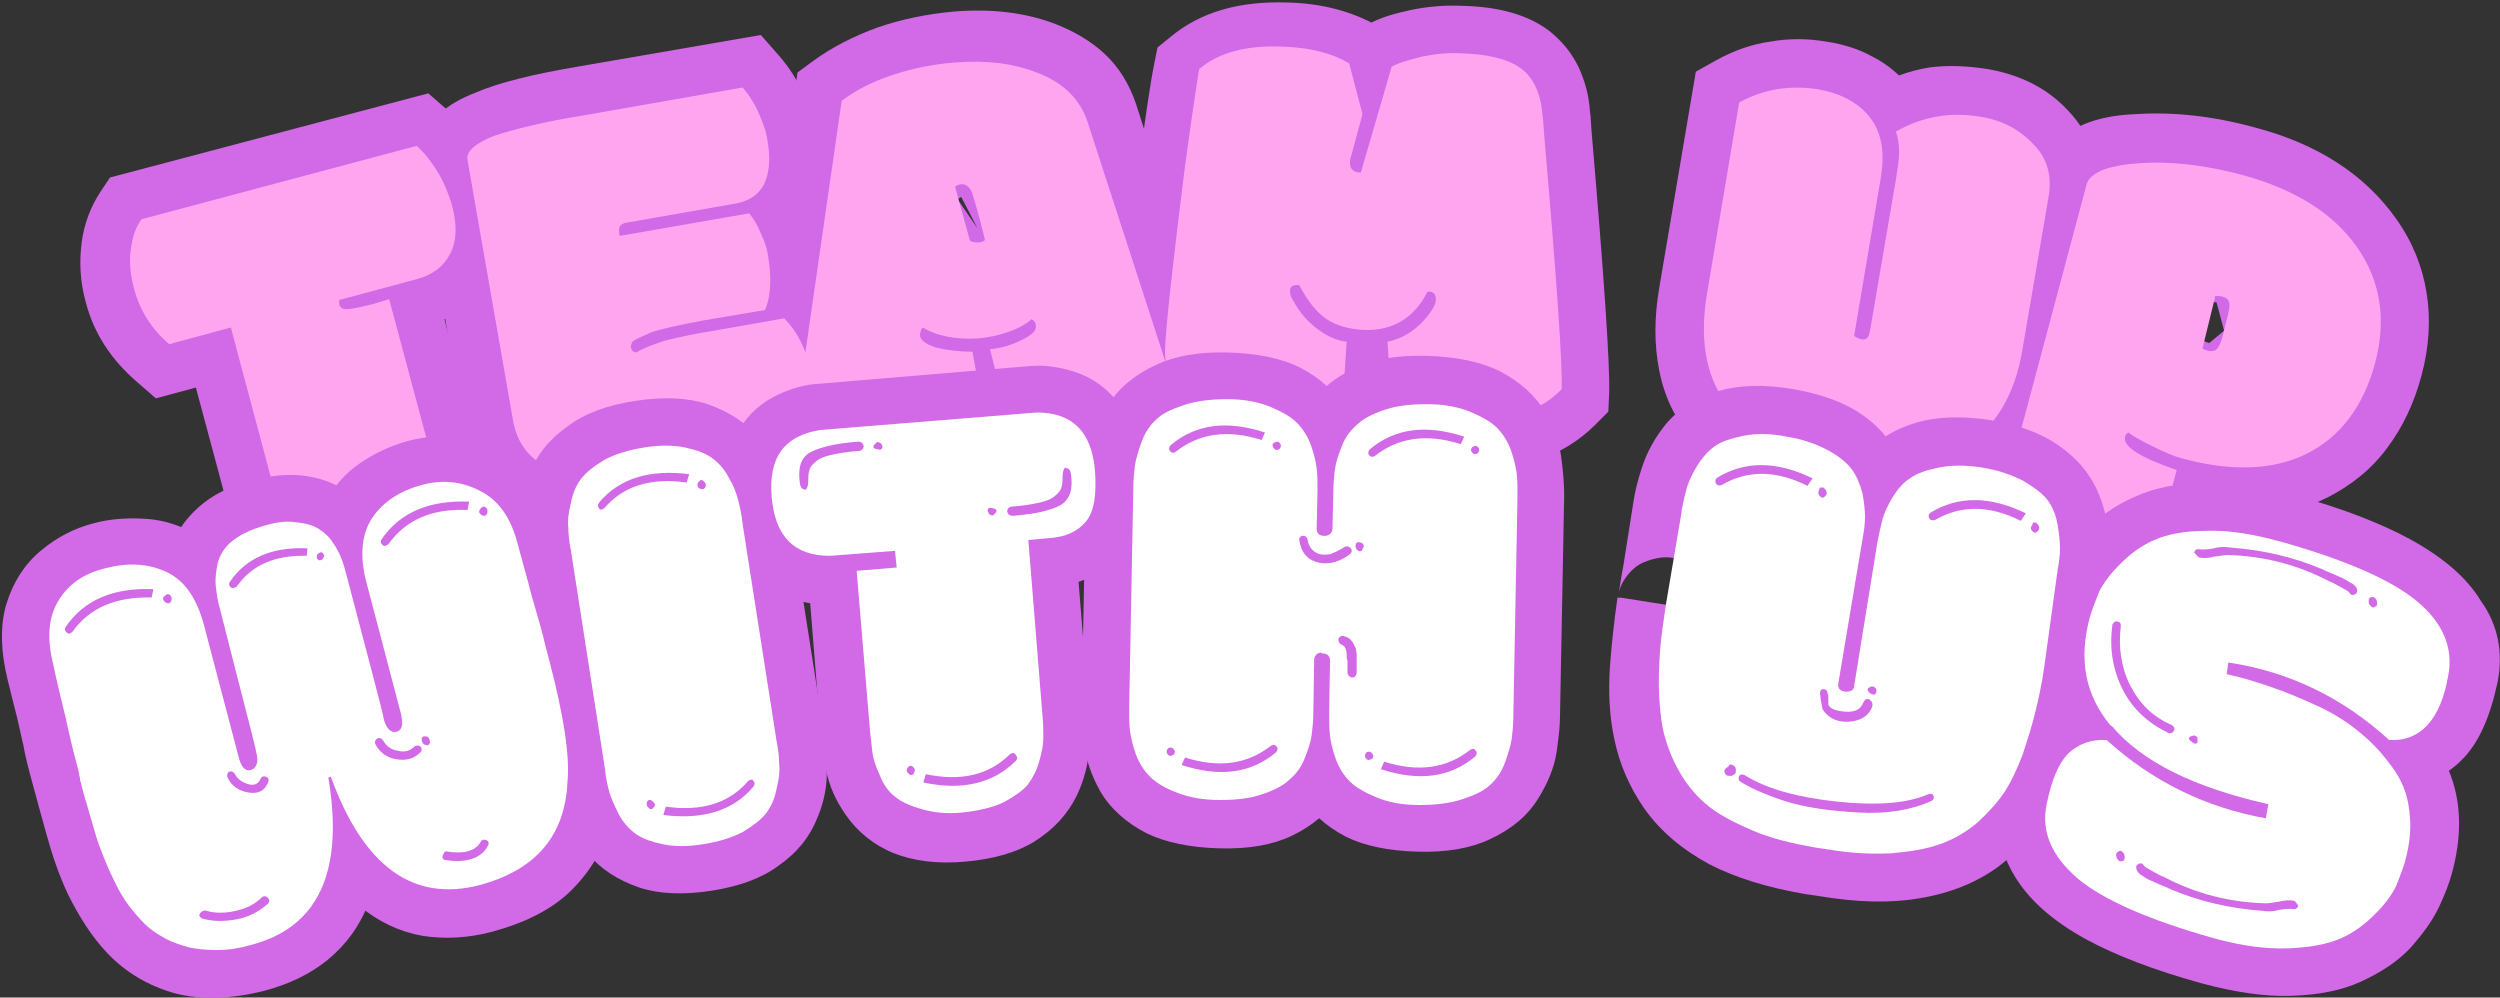
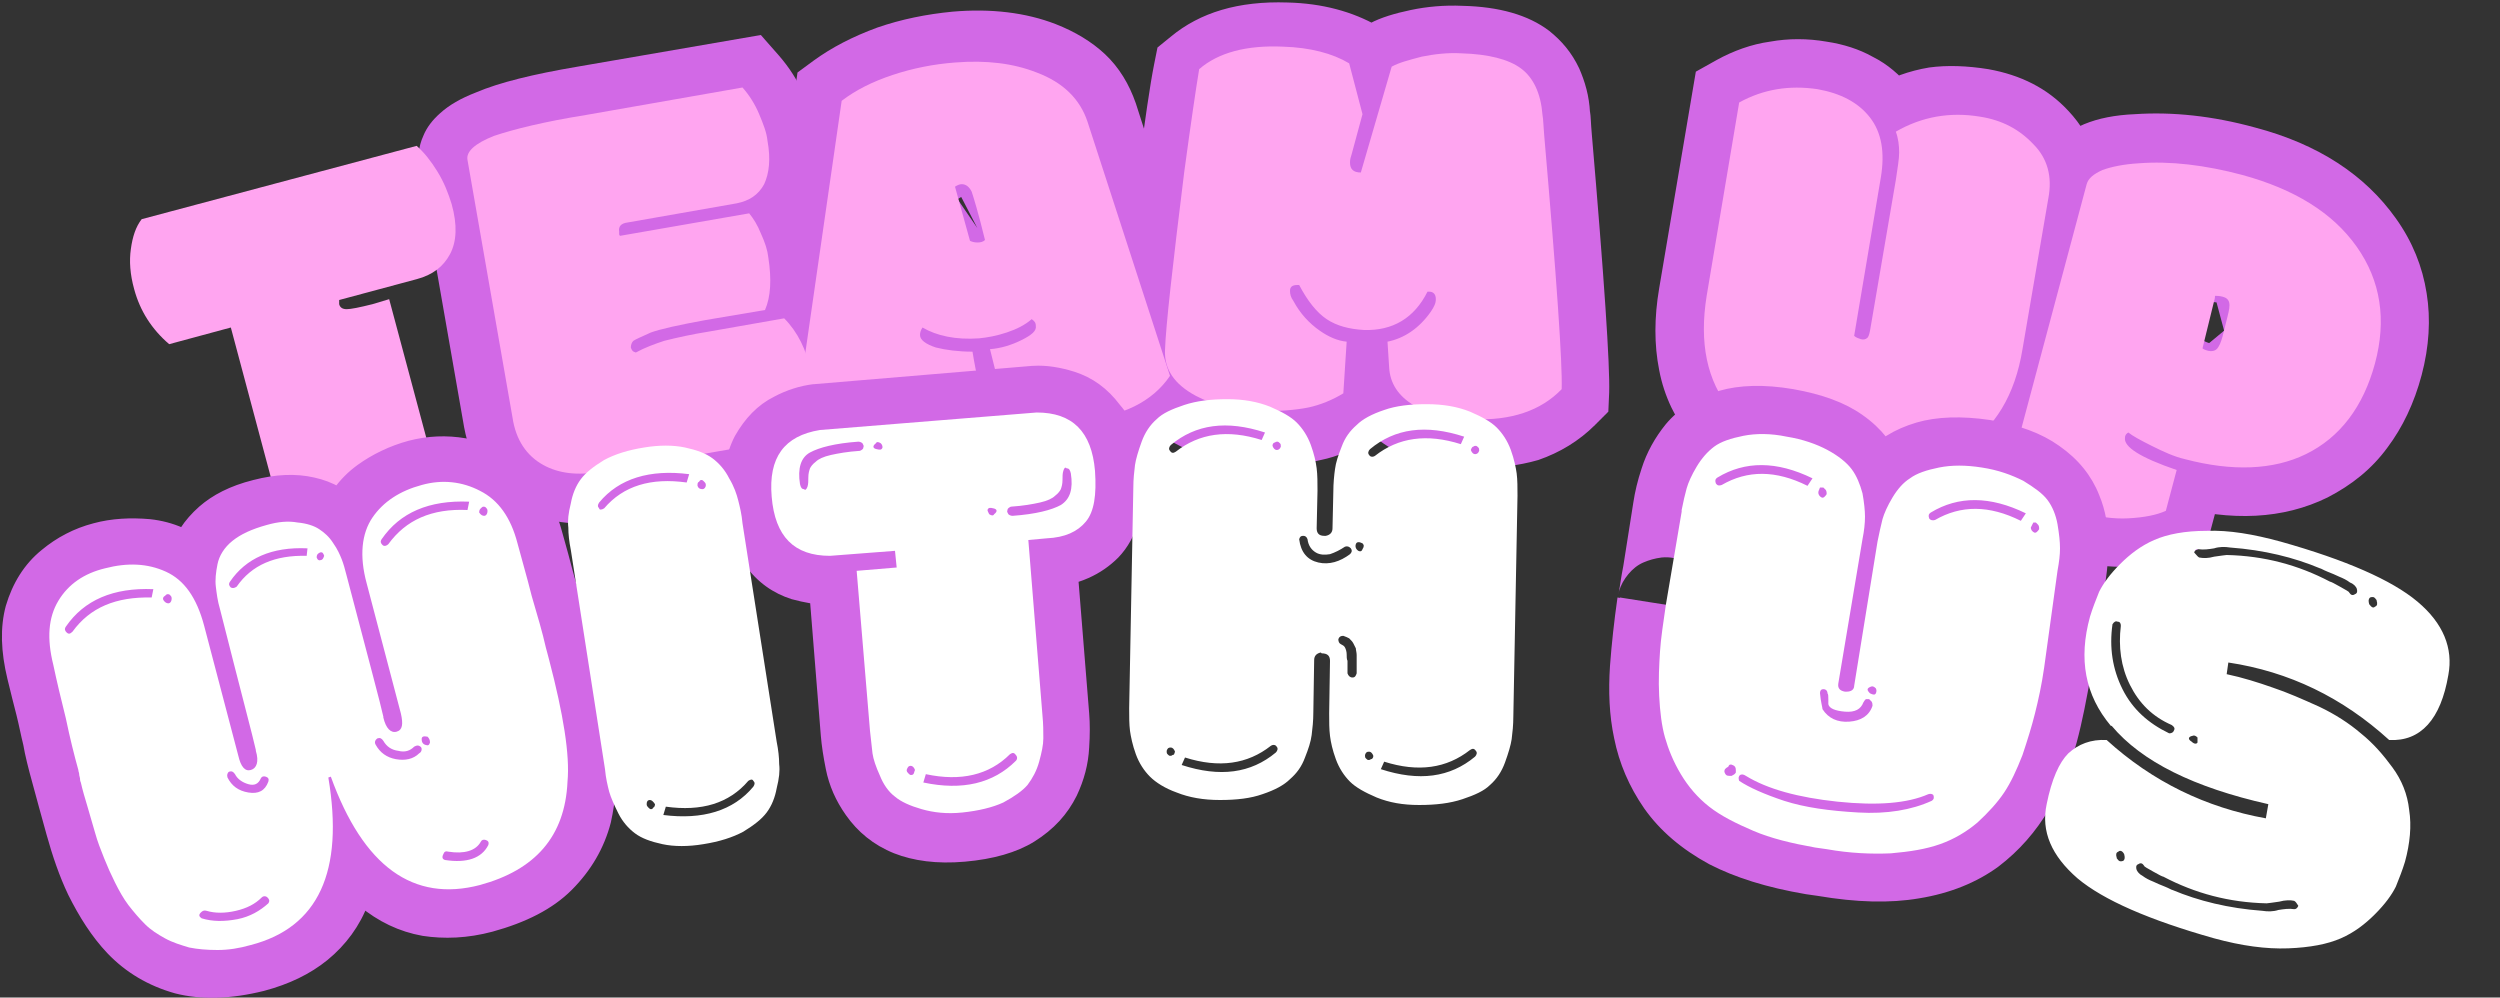
<svg xmlns="http://www.w3.org/2000/svg" version="1.1" id="レイヤー_1" x="0px" y="0px" viewBox="0 0 300 119.7" style="enable-background:new 0 0 300 119.7;" xml:space="preserve">
  <rect x="0" y="0" width="300" height="119.7" fill="#333333" stroke="none" />
  <style type="text/css">
	.st0{fill:#D269E6;}
	.st1{fill:#FFA5F0;}
	.st2{fill:#FFFFFF;}
</style>
-   <path class="st0" d="M41.1,37.4l5.6-1.5l1.5,5.6L46,42.1c-0.9,0.2-1.7,0.4-2.3,0.5c-1,0.2-1.8,0.3-2.5,0.2l0.3-5.8l-0.1,5.8  c-1.4,0-2.6-0.4-3.7-1.1c-0.7-0.5-1.3-1.1-1.8-1.7c-0.4-0.6-0.7-1.3-0.9-2c-0.3-0.9-0.3-1.9-0.2-2.8l0.6-3.8l13.1-3.5  c0.2-0.1,0.4-0.1,0.4-0.2c0,0-0.1,0.1-0.1,0.1c0,0.1-0.1,0.1-0.1,0.2c0,0,0-0.1,0-0.2c0-0.4-0.1-1-0.3-1.7c-0.2-0.8-0.6-1.6-1-2.3  c-0.5-0.8-0.9-1.4-1.4-1.8l3.9-4.3l1.5,5.6l-33,8.8l-1.5-5.6l4.8,3.3c0,0.1-0.1,0.2-0.1,0.3c-0.1,0.2-0.2,0.5-0.2,0.9  c-0.1,0.7,0,1.5,0.2,2.5c0.4,1.4,1.2,2.6,2.3,3.6l-3.8,4.5l-1.5-5.6l13.1-3.5l7,26.2c0,0,0,0.1,0,0.1c0,0,0,0,0,0c0,0,0,0,0,0  c0,0-0.1-0.1-0.1-0.1c0,0-0.1-0.1-0.1-0.1c0,0,0.2,0.1,0.3,0.1c0.8,0.3,1.9,0.2,3.1-0.1c1.7-0.5,3-1,4-1.6c0.9-0.6,1.5-1.1,1.8-1.6  l4.8,3.3L47,59.8L41.1,37.4z M52.3,34.4l6.6,25l-1.5,2.2c-1.2,1.7-2.8,3.3-4.9,4.7c-2,1.4-4.5,2.5-7.5,3.3c-3.4,0.9-6.6,0.9-9.6-0.1  c-2-0.6-3.6-1.6-5-2.9c-1.4-1.4-2.4-3.1-2.9-5.2l-5.5-20.5l5.6-1.5l1.5,5.6l-10.4,2.8l-2.3-2c-3-2.6-5.1-5.7-6.1-9.5  c-0.7-2.5-0.8-4.9-0.5-7.2c0.3-2.3,1.1-4.3,2.2-6l1.2-1.8l38.2-10.1l2.4,2.1c1.3,1.2,2.5,2.6,3.5,4.3c1.1,1.7,1.8,3.5,2.3,5.4  c1.1,4,0.8,7.4-0.7,10.2c-0.8,1.5-1.9,2.8-3.3,3.8c-1.3,0.9-2.7,1.6-4.4,2.1L42,41.6l-1.5-5.6l5.8,0.8c0.1-0.6,0.1-1.2-0.1-1.8  c-0.1-0.5-0.4-1.1-0.7-1.5c-0.4-0.5-0.8-1-1.4-1.4c-0.8-0.5-1.7-0.8-2.6-0.8l0.1,0l0.1,0c-0.2,0-0.3,0-0.4,0c0,0,0.1,0,0.2,0  c0.4-0.1,0.9-0.2,1.5-0.4l7.8-2.1L52.3,34.4z" />
  <path class="st0" d="M71.3,19.5c-4.6,0.8-7.9,1.6-9.8,2.3c-0.3,0.1-0.6,0.2-0.8,0.3c0,0-0.1,0-0.1,0c0,0,0.1-0.1,0.2-0.1  c0.3-0.3,0.6-0.7,0.9-1.2c0.4-0.8,0.5-1.7,0.3-2.6l5.4,30.9c0.1,0.5,0.2,1,0.4,1.2c0.1,0.1,0.2,0.2,0.4,0.3c0.7,0.4,1.7,0.4,3,0.2  l24.4-4.2l1,5.7l-4.9-3.1c0,0,0.1-0.1,0.1-0.2c0.1-0.2,0.1-0.5,0.1-0.8c0.1-0.9,0-1.8-0.1-2.8c-0.2-1.4-0.7-2.5-1.5-3.2l4.1-4.1  l1,5.7l-9.1,1.6c-1.7,0.3-3.3,0.6-4.7,1L79.8,41l1.7,5.6c-0.8,0.3-1.6,0.6-2.4,1l-2.3,1.2l-2.4-0.9c-1.1-0.4-2-1-2.7-1.8  c-0.9-0.9-1.4-2-1.6-3.3c-0.2-1.2-0.1-2.3,0.3-3.4c0.3-1,0.9-1.8,1.7-2.6l0.1-0.1l0.1-0.1c0.5-0.5,1.2-0.9,2-1.3  c0.5-0.2,1.1-0.5,1.8-0.8c1.5-0.6,4.1-1.2,7.8-1.9l7.1-1.2l1,5.7l-5.3-2.3c0.1-0.2,0.1-0.5,0.2-0.8c0-0.6,0-1.3-0.2-2.2  c-0.1-0.4-0.2-1-0.5-1.6l5.4-2.3l-5.3,2.5c-0.2-0.5-0.5-0.9-0.6-1.1l4.5-3.7l1,5.7L73,34.4L71,33c-0.9-0.6-1.6-1.5-2-2.5  c-0.2-0.5-0.4-1-0.5-1.5l0-0.3c-0.2-0.9-0.1-1.9,0.1-2.8c0.3-1.1,0.8-2.1,1.5-2.9c1.1-1.2,2.5-1.9,4.2-2.2l13.1-2.3c0,0,0,0,0,0  c0,0,0,0-0.1,0c-0.1,0-0.2,0.1-0.3,0.2c-0.2,0.2-0.4,0.3-0.5,0.6c0,0.1-0.1,0.1-0.1,0.2c0,0,0-0.1,0-0.2c0-0.4,0-0.9-0.1-1.5  c-0.1-0.5-0.3-1.1-0.6-1.9c-0.3-0.6-0.6-1.2-1.1-1.7l4.4-3.8l1,5.7L71.3,19.5z M69.3,8l22-3.8l2.2,2.5c1.2,1.4,2.2,2.9,2.9,4.6  c0.7,1.6,1.2,3.1,1.4,4.6c0.6,3.5,0.3,6.5-1,8.9c-0.8,1.5-1.8,2.7-3.2,3.6c-1.3,0.9-2.7,1.4-4.3,1.7l-13.1,2.3  c0.3-0.1,0.6-0.1,0.9-0.3c0.6-0.3,1.1-0.7,1.6-1.2c0.6-0.6,1-1.4,1.2-2.2c0.2-0.6,0.2-1.3,0.1-1.9l0,0.3c-0.1-0.4-0.2-0.8-0.4-1.2  c-0.4-0.9-1.1-1.7-1.9-2.3l-3.4,4.8l-1-5.7l18.9-3.3l2.2,2.6c0.8,1,1.6,2.2,2.3,3.6l0,0.1l0,0.1c0.6,1.5,1.1,2.9,1.3,4.2  c0.6,3.7,0.4,6.9-0.8,9.6L96,42.3l-10.2,1.8c-1.5,0.3-2.8,0.5-3.8,0.7c-0.8,0.2-1.4,0.3-1.6,0.5c-0.4,0.2-0.8,0.3-1,0.4  c0,0,0,0-0.1,0c0,0,0,0,0,0c0.2-0.1,0.4-0.3,0.6-0.5l-3.9-4.4l4.1,4.2c0.5-0.5,0.9-1.1,1.1-1.8c0.3-0.8,0.4-1.7,0.2-2.5  c-0.2-1-0.6-1.8-1.2-2.5c-0.6-0.6-1.2-1-1.9-1.3l-2,5.5l-2.7-5.2c1.4-0.7,2.9-1.3,4.5-1.8l0.1,0l0.1,0c1.8-0.5,3.7-0.9,5.8-1.3  L96.2,32l2.1,2.1c2.5,2.5,4.1,5.7,4.8,9.5c0.3,2,0.4,4,0.2,5.9c-0.2,2.3-0.9,4.3-2,6.1l-1.4,2.2l-26.9,4.7c-4,0.7-7.6,0.2-10.6-1.5  c-1.8-1-3.3-2.4-4.5-4.1c-1.1-1.6-1.8-3.5-2.2-5.6l-5.4-30.9c-0.2-1.4-0.1-2.8,0.5-4.1c0.4-1,1.1-1.9,2-2.7c1.1-1,2.5-1.8,4.3-2.5  C59.9,9.9,64,8.9,69.3,8z" />
  <path class="st0" d="M105.7,36.2l3.1-5.1l5,3.2c0.2,0.1,0.5,0.2,0.9,0.3c0.7,0.1,1.5,0.1,2.5,0.1c0.5,0,1.2-0.2,1.9-0.4  c0.5-0.2,0.9-0.3,1.1-0.5l3.3-2.8l3.6,2.4c0.9,0.6,1.6,1.3,2.2,2.2c0.6,0.9,0.9,1.9,1,3c0.1,1.2-0.1,2.3-0.7,3.4  c-0.4,0.7-0.9,1.4-1.5,2c-0.7,0.7-1.7,1.3-2.8,1.9c-1.8,0.9-3.7,1.4-5.8,1.6l-0.6-5.8l5.6-1.5l1.1,4c0-0.1-0.1-0.3-0.2-0.4  c0,0-0.1-0.1-0.1-0.1c0.1,0,0.1,0.1,0.2,0.1c0.9,0.4,2.2,0.5,3.7,0.4c3.2-0.3,5.4-1.1,6.4-2.7l4.9,3.2l-5.5,1.8l-9.9-30.5  c-0.1-0.4-0.4-0.8-0.7-1.1c-0.4-0.4-1.1-0.8-1.9-1.1c-2-0.8-4.4-1-7.3-0.8c-2.1,0.2-4.2,0.6-6.1,1.2c-1.8,0.6-3.3,1.4-4.5,2.3  l-3.5-4.7l5.8,0.8l-4.6,32l0,0.1c0,0,0-0.1,0-0.1c0,0,0,0.1,0,0.2c0-0.1,0-0.2-0.1-0.2c0,0,0,0,0.1,0.1c0.1,0.1,0.3,0.2,0.6,0.3  c1.4,0.7,3.1,1,5.2,0.8c1.6-0.1,2.9-0.5,4-1.1c0.6-0.3,1-0.5,1.2-0.7c0,0,0,0,0,0c0,0,0,0,0,0c0,0-0.1,0.1-0.1,0.1  c-0.2,0.2-0.3,0.5-0.5,0.8l5.4,2.3l-4.4,3.9c-0.6-0.6-1-1.4-1.4-2.4c-0.2-0.5-0.3-1-0.5-1.7c-0.3-1-0.5-2.4-0.8-4.1l5.7-1l0.1,5.8  c-2.3,0-4.3-0.2-6-0.7c-1.3-0.4-2.5-0.9-3.4-1.6c-0.7-0.6-1.3-1.2-1.8-2c-0.6-0.9-0.9-2-1-3C104.5,39.1,104.8,37.6,105.7,36.2z   M115.7,42.3c0.2-0.3,0.3-0.6,0.4-0.9c0.2-0.5,0.2-1.1,0.2-1.7c-0.1-0.8-0.3-1.5-0.7-2.2c-0.3-0.5-0.7-0.9-1.1-1.2  c-0.2-0.2-0.4-0.3-0.6-0.4l0,0c0.7,0.2,1.6,0.3,2.8,0.3l5-0.1l0.8,4.9c0.2,1.4,0.5,2.5,0.6,3.2c0.1,0.2,0.1,0.4,0.1,0.5  c0-0.1-0.1-0.2-0.1-0.3c-0.2-0.3-0.4-0.7-0.7-1l2.4,2.7l-1.4,3.4c-0.5,1.3-1.5,2.5-2.7,3.5c-0.9,0.7-1.9,1.4-3.2,2.1  c-2.5,1.4-5.4,2.2-8.6,2.4c-4.2,0.3-8-0.3-11.3-2c-2-1-3.6-2.3-4.7-3.8c-1.3-1.7-2.1-3.7-2.2-5.9c-0.1-1,0-2,0.1-3l5.8,1l-5.8-0.8  l4.9-34.3l1.9-1.4c2.2-1.6,4.7-2.9,7.7-4c2.9-1,5.9-1.6,9-1.9c4.6-0.4,8.8,0.1,12.4,1.5c2.3,0.9,4.3,2.1,5.9,3.6  c1.7,1.6,2.9,3.6,3.7,5.9L147,45.7l-1.5,2.3c-1.6,2.5-3.8,4.4-6.6,5.7c-2.5,1.2-5.4,2-8.7,2.2c-3.4,0.3-6.5-0.2-9.2-1.3  c-1.7-0.7-3.1-1.7-4.2-2.9c-1.2-1.3-2.1-2.9-2.5-4.7l-2.8-10.5l6.8-0.6c0.6-0.1,1.2-0.2,1.8-0.5c0.1,0,0.2-0.1,0.2-0.1  c-0.1,0.1-0.2,0.2-0.3,0.3c-0.3,0.3-0.6,0.7-0.9,1.2c-0.4,0.8-0.6,1.7-0.5,2.6c0.1,0.7,0.3,1.4,0.7,2.1c0.4,0.6,0.9,1.1,1.5,1.5  l3.2-4.9l3.7,4.5c-1.3,1.1-3,2-4.8,2.6c-1.6,0.6-3.2,0.9-4.7,1c-4.3,0.3-7.8-0.4-10.6-2.2l3.1-4.9L115.7,42.3z M111.3,32.1  l-3.5-12.8l4.1-2.2c1-0.5,2-0.8,3-0.9c0.8-0.1,1.6,0,2.4,0.2c0.8,0.2,1.5,0.6,2.2,1.1c1,0.7,1.7,1.7,2.3,2.9l0.1,0.1l0.1,0.1  c0.3,0.9,1,3.1,1.9,6.6l1,3.9l-3.3,2.3c-1.1,0.8-2.4,1.2-3.8,1.3c-0.8,0.1-1.6,0-2.3-0.2c-1.1-0.2-2-0.7-2.8-1.4L111.3,32.1z   M120.2,24.4c-0.6-0.5-1.3-0.9-2.1-1.1c-0.5-0.1-0.9-0.1-1.3-0.1c-0.7,0.1-1.3,0.3-1.9,0.7l3.3,4.8l-5.7,1.4c-0.4-1.6-0.7-2.9-1-3.8  c-0.2-0.7-0.3-1.2-0.4-1.3l5.4-2.2l-5.3,2.5c0.3,0.6,0.7,1.1,1.3,1.5c0.5,0.4,1,0.6,1.6,0.8c0.6,0.2,1.1,0.2,1.7,0.2  c0.6,0,1.1-0.2,1.5-0.4l-2.7-5.2l5.6-1.5l1.8,6.6l-5.6,1.5L120.2,24.4z" />
  <path class="st0" d="M176.9,44.5c2.9,0.1,5.1-0.5,6.4-1.9l4.1,4.1l-5.8-0.2c0.1-2.8-0.6-12.8-2.1-29.8c-0.1-1.1-0.2-1.9-0.2-2.3  l0-0.1l0-0.1c0-0.6-0.1-1-0.3-1.3c0,0,0-0.1,0-0.1c0,0,0,0,0.1,0.1c-0.1-0.1-0.4-0.2-0.9-0.3c-0.8-0.2-1.7-0.3-2.9-0.3  c-1.2,0-2.4,0.1-3.3,0.3c-1,0.2-1.7,0.4-2.2,0.7L167,8l5.6,1.5l-4.7,17.5l-4.7-0.3c-0.8,0-1.5-0.2-2.2-0.4c-1-0.3-1.8-0.8-2.5-1.5  c-0.8-0.8-1.4-1.7-1.7-2.7c-0.3-0.8-0.4-1.7-0.4-2.6c0-0.8,0.2-1.6,0.4-2.4l5.6,1.7l-5.6-1.5l1.3-4.8l5.6,1.5l-5.6,1.5l-1.6-6.1  l5.6-1.5l-3,5c-1.2-0.7-2.9-1.1-5.1-1.2c-1.6,0-3,0.1-4.2,0.4c-0.9,0.2-1.5,0.6-2,1L144,8.6l5.7,1.1c-0.4,2.2-1,6.3-1.8,12  c-1.4,11.1-2.2,18-2.3,20.7c0,0,0-0.1,0-0.1c0-0.1-0.1-0.1-0.1-0.2c0,0,0,0.1,0.1,0.1c0.2,0.1,0.4,0.3,0.7,0.4  c1.3,0.7,2.8,1.1,4.6,1.1c2.2,0.1,3.8,0,4.8-0.2c0.9-0.2,1.7-0.5,2.5-1l3,5l-5.8-0.4l0.4-6.2l5.8,0.4l-0.8,5.8  c-2.1-0.3-4-1.1-5.8-2.4l3.4-4.7l-3.3,4.8c-2.1-1.4-3.7-3.2-5-5.5c-0.8-1.4-1.1-2.8-1.1-4.2c0-0.9,0.2-1.7,0.5-2.4  c0.4-1,1.1-1.8,1.9-2.5c0.7-0.6,1.6-1,2.5-1.2c0.6-0.2,1.3-0.2,2-0.2l3.7,0.1l1.6,3.1c0.3,0.6,0.6,1.1,0.9,1.5  c0.2,0.2,0.3,0.4,0.4,0.4c0.3,0.2,0.8,0.3,1.4,0.3c0.6,0,1-0.1,1.3-0.2c0.3-0.2,0.7-0.6,1-1.2l1.7-3.3l3.7,0.1c-0.4,0-0.9,0-1.3,0.1  c-1,0.2-1.9,0.7-2.7,1.4l1.8-1.7l2.5,0.1c0.8,0,1.5,0.2,2.2,0.4c1,0.4,1.8,0.9,2.5,1.6c0.7,0.7,1.2,1.6,1.5,2.6  c0.2,0.7,0.3,1.5,0.3,2.2c0,1.6-0.6,3.2-1.7,4.7c-1.1,1.5-2.4,2.8-3.8,3.8c-1.5,1.1-3.2,1.8-5,2.1l-1.2-5.7l5.8-0.4l0.2,3.2  c0-0.1,0-0.2-0.1-0.3c0,0,0-0.1-0.1-0.1c0,0,0.1,0.1,0.3,0.2c0.3,0.2,0.8,0.4,1.3,0.5C174.8,44.4,175.8,44.5,176.9,44.5z   M176.5,56.2c-4.1-0.1-7.4-1-9.9-2.6c-1.6-1-3-2.2-3.9-3.7c-1-1.6-1.6-3.4-1.7-5.4l-0.5-8.1l5-1c0.6-0.1,1.1-0.6,1.7-1.3  c-0.1,0.1-0.2,0.3-0.2,0.4c-0.2,0.4-0.3,0.9-0.3,1.4c0,0.5,0.1,1,0.2,1.5c0.2,0.8,0.6,1.5,1.2,2c0.6,0.6,1.2,1,2,1.3  c0.5,0.2,1,0.3,1.5,0.3l-0.1,0l0.2-5.8l4,4.2c-0.8,0.7-1.7,1.2-2.8,1.5c-0.5,0.1-1,0.2-1.5,0.1l0.2-5.8l5.2,2.7  c-1.3,2.6-3.1,4.5-5.3,5.9c-2.3,1.4-4.8,2-7.7,1.9c-2.9-0.1-5.4-0.8-7.5-2.2c-2.1-1.4-3.8-3.5-5.3-6.3l5.2-2.6l-0.2,5.8l-0.2,0  c0.4,0,0.8,0,1.2-0.1c0.7-0.2,1.4-0.5,1.9-1c0.7-0.6,1.2-1.2,1.5-2c0.2-0.6,0.4-1.2,0.4-1.8c0-0.5,0-0.9-0.2-1.3  c-0.1-0.2-0.1-0.4-0.2-0.5c0.4,0.7,0.8,1.2,1.4,1.6l0.1,0.1l0.1,0.1c0.2,0.2,0.5,0.3,0.6,0.3l5.4,0.8l-1,14.6l-2.6,1.6  c-1.9,1.1-3.9,2-5.9,2.4c-2,0.5-4.5,0.6-7.7,0.5c-3.6-0.1-6.9-0.9-9.8-2.5c-2.1-1.1-3.8-2.6-4.9-4.3c-1.3-2-2-4.1-1.9-6.6  c0.1-3.1,0.9-10.4,2.4-21.9c0.8-6,1.4-10.2,1.9-12.7l0.4-2l1.6-1.3c3.5-2.9,8.1-4.3,14-4.1c4.2,0.1,7.8,1.1,10.8,2.8l2,1.2l2.7,9.9  l-1.7,6.4l0,0.1c0-0.2,0.1-0.3,0.1-0.5c0-0.5-0.1-1-0.2-1.6c-0.3-0.7-0.7-1.4-1.3-1.9c-0.5-0.5-1.1-0.8-1.7-1  c-0.4-0.1-0.7-0.2-1-0.2l-0.3,5.8l-5.6-1.5L162.1,4l2.3-1.2c1.3-0.7,3-1.2,4.9-1.6c1.9-0.4,4-0.6,6.2-0.5c4.4,0.1,7.9,1.1,10.4,3  c1.5,1.2,2.7,2.6,3.6,4.5c0.7,1.6,1.2,3.3,1.3,5.3l-5.8,0.5l5.8-0.6c0.1,0.5,0.1,1.4,0.2,2.5c1.5,17.5,2.2,27.9,2.1,31.2l-0.1,2.3  l-1.6,1.6c-1.9,1.9-4.2,3.3-6.8,4.2C182.2,55.9,179.5,56.2,176.5,56.2z" />
  <path class="st0" d="M236.7,19.8c-1.2-0.2-2.3-0.2-3.3-0.1c-1,0.2-1.9,0.5-2.7,1l-2.9-5l5.6-1.6c0.4,1.4,0.6,2.8,0.6,4.2  c0,1.1-0.2,2.5-0.4,4.2l-3.1,18.1c-0.3,1.9-1.1,3.4-2.4,4.4c-0.9,0.7-1.9,1.2-3,1.4c-0.8,0.1-1.6,0.1-2.4,0c-1.6-0.3-2.9-1-4-2.1  l-2.1-2.1l3.7-21.9c0.1-0.8,0.2-1.5,0.1-2c0-0.2-0.1-0.4-0.2-0.6c-0.5-0.6-1.4-1-2.7-1.2c-1-0.2-2-0.2-2.9,0  c-0.9,0.2-1.8,0.5-2.7,0.9l-2.8-5.1l5.7,1l-3.9,23.2c-0.4,2.1-0.4,3.9,0,5.5c0.3,1.3,0.9,2.5,1.7,3.6c1.9,2.3,5.1,3.9,9.5,4.6  c4.5,0.8,8,0.3,10.6-1.3c1.1-0.7,2.1-1.7,2.8-2.9c0.8-1.3,1.4-3,1.7-5.1l3.1-18.1c0.1-0.4,0.1-0.8,0-1c0-0.1-0.1-0.3-0.3-0.5  C239.1,20.5,238,20,236.7,19.8z M238.6,8.3c3.9,0.7,7.1,2.3,9.6,5c1.5,1.6,2.6,3.4,3.1,5.4c0.5,1.9,0.6,4,0.3,6.1l-3.1,18.1  c-0.6,3.5-1.7,6.5-3.3,9.2c-1.7,2.8-3.9,5-6.6,6.7c-5.1,3.2-11.4,4.2-18.8,2.9c-7.4-1.3-13-4.2-16.7-8.8c-2-2.5-3.4-5.3-4-8.5  c-0.6-3-0.6-6.3,0-9.8l4.4-26l2.5-1.4c2-1.1,4.2-1.9,6.4-2.2c2.2-0.4,4.5-0.4,6.8,0c2,0.3,3.9,0.9,5.5,1.8c1.8,0.9,3.3,2.2,4.5,3.7  c1.3,1.6,2.1,3.5,2.5,5.7c0.3,1.9,0.3,3.9,0,6.1l-3.2,19l-5.7-1l4.2-4.1c-0.7-0.7-1.5-1.1-2.4-1.3c-0.5-0.1-1-0.1-1.6,0  c-0.9,0.2-1.7,0.5-2.4,1.1c-0.7,0.5-1.2,1.2-1.5,1.9c-0.1,0.3-0.2,0.5-0.2,0.7l3.1-18.1c0.2-1.1,0.3-1.8,0.3-2.4  c0-0.3,0-0.5-0.1-0.9l-1.3-4.4l3.9-2.3c2.1-1.2,4.3-2,6.7-2.4C233.7,7.8,236.1,7.9,238.6,8.3z" />
  <path class="st0" d="M255.6,54.9l5.6,1.5l-1.8,5.5c-2.6-0.9-4.7-1.8-6.1-2.6c-1.1-0.7-2-1.5-2.7-2.4c-0.6-0.8-1-1.6-1.2-2.4  c-0.3-1.1-0.3-2.3,0-3.4c0.2-0.8,0.6-1.5,1-2.2c0.6-0.8,1.3-1.5,2.1-2l3.5-2l3.1,2.6c0,0-0.1-0.1-0.1-0.1l0,0c0,0,0,0,0,0  c0.1,0.1,0.2,0.1,0.3,0.2c0.4,0.2,0.8,0.5,1.4,0.8c1,0.5,2,0.9,2.9,1.1c4.3,1.1,7.8,1.1,10.4-0.2c1.2-0.6,2.3-1.5,3.1-2.5  c0.9-1.2,1.6-2.8,2.1-4.6c0.5-1.8,0.6-3.5,0.4-5c-0.2-1.4-0.8-2.8-1.7-4.1c-2.1-2.9-5.5-5-10.4-6.3c-3.9-1-7.4-1.4-10.6-1.2  c-1.2,0.1-2,0.2-2.6,0.4l0,0c0.1-0.1,0.2-0.2,0.4-0.3c0.6-0.5,1-1.2,1.2-2L248,53.9c0,0.1,0,0.2,0,0.2c0,0,0,0,0-0.1c0,0,0,0,0-0.1  c0,0.1,0.1,0.1,0.2,0.2c0.7,0.7,1.8,1.2,3.4,1.7c1.3,0.3,2.6,0.5,3.9,0.5c0.6,0,1.1-0.1,1.5-0.1c0.3-0.1,0.5-0.1,0.6-0.2l2.5,5.3  l-5.6-1.5L255.6,54.9z M266.8,57.9l-2,7.5l-2.5,1.2c-1.9,0.9-4.1,1.4-6.8,1.4c-2.4,0.1-4.8-0.2-7.2-0.9c-3.7-1-6.6-2.6-8.8-4.9  c-1.5-1.6-2.5-3.3-3-5.3c-0.5-2-0.5-4,0.1-6.1l8.1-30.3c0.4-1.5,1.2-2.8,2.4-3.8c0.8-0.7,1.8-1.3,3-1.8c1.7-0.7,3.7-1.1,6.1-1.2  c4.5-0.3,9.3,0.2,14.4,1.6c7.6,2,13.2,5.7,16.9,10.9c2,2.8,3.2,5.8,3.7,9c0.5,3.1,0.3,6.4-0.6,9.8c-0.9,3.4-2.3,6.3-4.1,8.7  c-1.9,2.6-4.3,4.5-7.2,6c-5.3,2.6-11.5,2.9-18.5,1c-1.7-0.4-3.4-1.1-5.2-2c-1.8-0.9-3.1-1.7-3.9-2.3l3.7-4.5l2.9,5  c0.6-0.4,1.2-0.9,1.6-1.5c0.3-0.5,0.5-0.9,0.7-1.5c0.2-0.9,0.2-1.7,0-2.6c-0.2-0.6-0.4-1.1-0.7-1.6c-0.2-0.2-0.3-0.4-0.5-0.5  c0,0,0,0-0.1,0c0,0,0,0,0.1,0c0.6,0.4,1.8,0.9,3.6,1.5l5.2,1.7L266.8,57.9z M257.9,43.1l2.3-8.7l0,0c0,0.2-0.1,0.4-0.1,0.6l0.3-4.2  l4.1-1.1c1.2-0.3,2.5-0.3,3.9,0.1c1.2,0.3,2.2,0.9,3,1.7c0.9,0.9,1.6,2,1.9,3.3c0.3,1.3,0.3,2.9-0.2,4.6l-0.6,2.4  c-0.5,1.9-1.3,3.3-2.5,4.4c-0.9,0.8-1.9,1.3-3.1,1.6c-1.1,0.2-2.2,0.2-3.3-0.1c-0.4-0.1-0.8-0.2-1.2-0.4c-1.1-0.4-1.9-1.1-2.6-1.9  L257.9,43.1z M268.8,38.1c-0.4-0.5-0.9-1-1.5-1.3c-0.2-0.1-0.4-0.2-0.6-0.3c-0.1,0-0.2-0.1-0.2-0.1l0,0c-0.7-0.2-1.4-0.2-2.2,0  c-0.8,0.2-1.5,0.5-2.1,1.1c-0.4,0.4-0.7,0.8-1,1.2c0,0.1-0.1,0.1-0.1,0.2c0,0,0,0,0,0c0,0,0,0,0,0l0.6-2.4c0-0.1,0-0.1,0-0.1  c0,0,0,0,0,0.1c0,0.4,0,0.8,0.1,1.2c0.2,0.9,0.7,1.7,1.4,2.3c0.6,0.6,1.3,1,2,1.2c0.1,0,0.2,0,0.3,0.1c0.6,0.1,1.2,0,1.8-0.1  l-1.5-5.6l5.8,0.4c0,0.5-0.1,1.1-0.3,1.7l-1.6,5.8l-5.6-1.5L268.8,38.1z" />
  <g>
    <path class="st1" d="M46.7,35.9l6,22.4c-0.7,1.1-1.9,2.2-3.4,3.2c-1.5,1-3.4,1.8-5.7,2.4c-2.3,0.6-4.5,0.6-6.4,0   c-2.2-0.6-3.5-2-4-4l-5.5-20.6l-7.4,2c-2.1-1.8-3.5-4-4.2-6.6c-0.5-1.8-0.6-3.4-0.4-4.8c0.2-1.5,0.6-2.7,1.3-3.6l33-8.8   c0.9,0.8,1.7,1.8,2.5,3.1c0.8,1.3,1.3,2.6,1.7,3.9c0.7,2.5,0.6,4.5-0.2,6c-0.8,1.5-2.1,2.5-4,3l-9.3,2.5c0,0.2,0,0.3,0,0.5   c0.1,0.4,0.4,0.6,0.9,0.6c0.5,0,1.5-0.2,3.1-0.6L46.7,35.9z" />
  </g>
  <g>
    <path class="st1" d="M70.3,13.8l18.8-3.3c0.8,0.9,1.5,2,2,3.2c0.5,1.2,0.9,2.2,1,3.2c0.4,2.2,0.2,3.9-0.4,5.2   c-0.7,1.3-1.8,2-3.3,2.3l-13.1,2.3c-0.8,0.1-1.1,0.5-1,1.1l0,0.3c0,0.1,0.1,0.2,0.1,0.2l15.5-2.7c0.5,0.6,1,1.4,1.4,2.4   c0.5,1.1,0.8,2,0.9,2.9c0.4,2.6,0.3,4.7-0.4,6.3l-7.1,1.2c-3.3,0.6-5.5,1.1-6.6,1.5c-1.1,0.5-1.8,0.8-2.1,1   c-0.2,0.2-0.3,0.5-0.3,0.8c0.1,0.3,0.2,0.5,0.6,0.6c1.1-0.6,2.2-1,3.4-1.4c1.6-0.4,3.4-0.8,5.3-1.1l9.1-1.6   c1.6,1.6,2.7,3.8,3.2,6.4c0.3,1.5,0.3,2.9,0.2,4.3c-0.1,1.4-0.5,2.6-1.1,3.5l-24.4,4.2c-2.7,0.5-5,0.2-6.8-0.8   c-2-1.1-3.3-3-3.7-5.7l-5.4-30.9c-0.2-1,0.9-2,3.2-2.9C61.7,15.5,65.3,14.6,70.3,13.8z" />
  </g>
  <g>
    <path class="st1" d="M110.7,39.3c-0.2,0.3-0.3,0.6-0.3,0.9c0,0.6,0.7,1.1,1.9,1.5c1.2,0.3,2.7,0.5,4.4,0.5c0.5,3.1,1,4.9,1.3,5.3   c-0.4,0.8-1.4,1.8-3.3,2.7c-1.8,1-3.9,1.6-6.3,1.7c-3.1,0.2-5.9-0.2-8.2-1.4c-2.3-1.2-3.6-2.8-3.8-5c0-0.6,0-1.1,0-1.5l4.6-31.9   c1.7-1.3,3.7-2.3,6.1-3.1c2.4-0.8,4.9-1.3,7.5-1.5c3.8-0.3,7,0.1,9.8,1.2c3.2,1.2,5.2,3.2,6.1,5.9l9.9,30.5   c-2.1,3.1-5.7,4.9-10.8,5.3c-2.5,0.2-4.7-0.1-6.5-0.9c-1.8-0.8-2.9-2-3.3-3.6l-1-4c1.3-0.1,2.6-0.5,3.8-1.1   c1.2-0.6,1.8-1.1,1.7-1.7c0-0.4-0.2-0.6-0.5-0.8c-0.8,0.7-1.8,1.2-3,1.6c-1.2,0.4-2.3,0.6-3.3,0.7   C114.7,40.8,112.4,40.3,110.7,39.3z M117.3,29.1c0.4,0,0.7-0.1,0.9-0.3c-0.8-3.3-1.4-5.2-1.6-5.8c-0.3-0.6-0.7-0.9-1.2-0.9   c-0.2,0-0.5,0.1-0.8,0.3l1.8,6.5C116.6,29,116.9,29.1,117.3,29.1z" />
  </g>
  <g>
    <path class="st1" d="M176.7,50.3c-3-0.1-5.4-0.7-7.1-1.7c-1.8-1.1-2.8-2.6-2.9-4.5l-0.2-3.1c2-0.4,3.8-1.6,5.2-3.6   c0.4-0.6,0.6-1,0.6-1.5c0-0.6-0.3-0.9-0.8-0.9l-0.1,0c0,0-0.1,0-0.1,0c-1.6,3.2-4.2,4.7-7.6,4.6c-1.8-0.1-3.3-0.5-4.5-1.3   c-1.2-0.8-2.3-2.2-3.3-4.1l-0.2,0c-0.6,0-0.9,0.2-0.9,0.7c0,0.4,0.1,0.8,0.4,1.2c0.8,1.5,1.9,2.7,3.2,3.6c1,0.7,2.1,1.2,3.2,1.3   l-0.4,6.2c-1.3,0.8-2.8,1.4-4.2,1.7c-1.5,0.3-3.6,0.5-6.3,0.4c-2.7-0.1-5.1-0.7-7.2-1.8c-2.6-1.4-3.8-3.2-3.7-5.5   c0.1-2.9,0.9-10,2.3-21.3c0.8-5.9,1.4-10,1.8-12.4c2.3-2,5.7-2.9,10.1-2.7c3.2,0.1,5.9,0.8,7.9,2l1.6,6.1l-1.3,4.8   c-0.1,0.3-0.2,0.6-0.2,1c0,0.8,0.4,1.2,1.3,1.2L167,8c0.9-0.5,2.1-0.8,3.6-1.2c1.5-0.3,3.1-0.5,4.8-0.4c3.2,0.1,5.6,0.7,7.1,1.8   c1.5,1.1,2.4,3,2.6,5.6c0.1,0.5,0.1,1.3,0.2,2.4c1.5,17.3,2.2,27.4,2.1,30.5C184.9,49.3,181.3,50.5,176.7,50.3z" />
  </g>
  <g>
    <path class="st1" d="M237.6,14c2.6,0.4,4.7,1.5,6.4,3.3c1.7,1.7,2.3,3.9,1.8,6.5l-3.1,18.1c-0.9,5.5-3.3,9.5-7.2,11.9   c-3.9,2.4-8.8,3.1-14.7,2.1c-5.9-1-10.3-3.2-13.1-6.7c-2.9-3.5-3.8-8.1-2.9-13.7l3.9-23.2c2.9-1.6,6-2.1,9.4-1.6   c2.8,0.5,4.9,1.6,6.3,3.4c1.4,1.8,1.8,4.2,1.3,7.2l-3.2,19c0.2,0.2,0.5,0.3,0.8,0.4c0.3,0.1,0.6,0,0.7-0.1c0.2-0.1,0.3-0.4,0.4-0.9   l3.1-18.1c0.2-1.4,0.4-2.5,0.4-3.3c0-0.8-0.1-1.7-0.4-2.5C230.6,14,234,13.4,237.6,14z" />
  </g>
  <g>
    <path class="st1" d="M261.2,56.4l-1.3,4.9c-1.1,0.5-2.6,0.8-4.5,0.9c-1.8,0.1-3.7-0.2-5.5-0.7c-2.6-0.7-4.7-1.8-6.1-3.3   c-1.6-1.7-2.1-3.6-1.5-5.8l8.1-30.3c0.2-0.7,0.8-1.2,1.9-1.7c1.1-0.4,2.6-0.7,4.3-0.8c3.8-0.3,8,0.2,12.5,1.4   c6.2,1.7,10.8,4.5,13.7,8.6c2.9,4.1,3.6,8.8,2.2,14c-1.4,5.2-4.2,8.9-8.3,10.9c-3.9,1.9-8.8,2.1-14.5,0.6c-1.3-0.3-2.6-0.9-4-1.6   c-1.4-0.7-2.3-1.2-2.8-1.6c-0.2,0.1-0.4,0.3-0.4,0.6C254.8,53.6,256.8,54.9,261.2,56.4z M264.3,41.8c0.1,0.1,0.3,0.2,0.7,0.3   c0.4,0.1,0.8,0,1-0.2c0.3-0.3,0.5-0.8,0.7-1.5l0.6-2.4c0.2-0.8,0.3-1.3,0.2-1.7c-0.1-0.4-0.4-0.6-0.8-0.7c-0.4-0.1-0.7-0.1-0.9-0.1   c0,0.1,0,0.3-0.1,0.6L264.3,41.8z" />
  </g>
  <path class="st0" d="M32.4,68.3l-0.2-0.9l0.1-0.9c0.1-1.2,0.5-2.3,1.1-3.2c0.9-1.3,2-2.1,3.5-2.5c0.9-0.2,1.7-0.3,2.6-0.1  c1,0.2,2,0.6,2.8,1.2c1.1,0.9,1.8,2,2.2,3.4l0.1,0.5l0,0.5c0.1,1.4-0.2,2.6-0.8,3.8c-0.4,0.8-1,1.4-1.7,1.9c-0.6,0.4-1.3,0.7-2,0.9  c-0.8,0.2-1.6,0.3-2.4,0.1c-0.8-0.1-1.6-0.4-2.3-0.8c-1-0.6-1.7-1.3-2.3-2.3l-0.4-0.7L32.4,68.3z M43.6,65.4L43.6,65.4L38,66.9  l5-2.9c-0.4-0.7-1-1.3-1.8-1.7c-0.6-0.4-1.3-0.6-2-0.7c-0.7-0.1-1.4-0.1-2.1,0.1c-0.6,0.2-1.2,0.4-1.7,0.8c-0.6,0.4-1.2,1-1.6,1.7  c-0.6,1-0.8,2-0.7,3.1l5.7-0.5l-5.6,1.4c0.3,1.1,0.9,2,1.8,2.7c0.7,0.6,1.6,1,2.5,1.1c0.7,0.1,1.5,0.1,2.2-0.1c1.3-0.3,2.3-1,3-2.1  c0.5-0.8,0.9-1.6,0.9-2.6L38,66.9L43.6,65.4z M51.9,62.8l-0.1-0.4l0-0.4c-0.2-1.6,0.2-3,1-4.3c0.9-1.3,2.1-2.1,3.6-2.5  c0.8-0.2,1.7-0.3,2.5-0.1c1,0.2,2,0.6,2.8,1.2c1.1,0.9,1.9,2.1,2.3,3.5l0.1,0.5l0,0.5c0.1,1.5-0.2,2.9-1.1,4.1  c-0.9,1.3-2.1,2.1-3.6,2.5c-1.5,0.4-3,0.3-4.4-0.4c-1.4-0.7-2.4-1.8-3-3.2l-0.2-0.4L51.9,62.8z M63.1,59.9L63.1,59.9l-5.6,1.5  l5.3-2.2c-0.5-1.2-1.3-2-2.5-2.6c-1.2-0.6-2.4-0.7-3.6-0.4c-1.2,0.3-2.2,1-3,2.1c-0.7,1.1-1,2.2-0.9,3.5l5.7-0.5L53,62.7  c0.3,1.1,0.9,2,1.8,2.7c0.7,0.6,1.6,0.9,2.5,1.1c0.7,0.1,1.4,0.1,2.1-0.1c1.2-0.3,2.2-1,3-2.1c0.7-1.1,1-2.2,0.9-3.5l-5.7,0.6  L63.1,59.9z M14,73.4L13.9,73l0-0.4c-0.2-1.6,0.2-3,1-4.3c0.9-1.3,2.1-2.1,3.6-2.5c0.8-0.2,1.7-0.3,2.5-0.1c1,0.2,2,0.6,2.8,1.2  c1.1,0.9,1.9,2.1,2.3,3.5l0.1,0.5l0,0.5c0.1,1.5-0.2,2.9-1.1,4.1c-0.9,1.3-2.1,2.1-3.6,2.5c-1.5,0.4-3,0.3-4.4-0.4  c-1.4-0.7-2.4-1.8-3-3.2l-0.2-0.4L14,73.4z M25.1,70.5L25.1,70.5L19.6,72l5.3-2.2c-0.5-1.2-1.3-2-2.5-2.6c-1.2-0.6-2.4-0.7-3.6-0.4  c-1.2,0.3-2.2,1-3,2.1c-0.7,1.1-1,2.2-0.9,3.5l5.7-0.5L15,73.3c0.3,1.1,0.9,2,1.8,2.7c0.7,0.6,1.6,0.9,2.5,1.1  c0.7,0.1,1.4,0.1,2.1-0.1c1.2-0.3,2.2-1,3-2.1c0.7-1.1,1-2.2,0.9-3.5L19.5,72L25.1,70.5z M49.3,82.8c1.3-0.3,2.6-0.3,3.8,0.1  l1.1,0.4l0.9,0.8c0.8,0.7,1.4,1.6,1.8,2.5c0.3,0.8,0.4,1.7,0.4,2.6c-0.1,0.9-0.3,1.8-0.8,2.7l-5-2.9l5.3,2.2  c-0.2,0.6-0.5,1.1-0.8,1.5c-0.8,1.1-1.9,1.9-3.3,2.2c-0.9,0.2-1.9,0.3-2.9,0c-0.8-0.2-1.5-0.5-2.1-0.9c-0.7-0.5-1.3-1.1-1.9-1.9  c-0.9-1.4-1.2-2.9-1-4.5c0.3-1.4,0.9-2.5,2-3.5C47.6,83.4,48.4,83,49.3,82.8z M52.2,93.9c0.8-0.2,1.5-0.6,2.1-1.1  c1-0.9,1.6-1.9,1.9-3.2c0.2-0.9,0.1-1.8-0.2-2.7c-0.1-0.4-0.3-0.8-0.5-1.1c-0.3-0.5-0.7-0.9-1.3-1.3c-0.6-0.4-1.2-0.7-1.8-0.8  c-0.9-0.2-1.7-0.2-2.6,0c-1.3,0.3-2.3,1-3,2c-0.2,0.3-0.4,0.7-0.6,1l0.2-0.4l0.2-0.4c-0.4,0.7-0.7,1.5-0.7,2.4  c-0.1,0.8,0.1,1.6,0.3,2.3c0.3,0.8,0.7,1.4,1.3,1.9l3.8-4.3l-1.9,5.4C50.3,94.1,51.3,94.2,52.2,93.9z M52,96.8  c1.7-0.4,3.2-0.2,4.6,0.6l-2.9,5l0.9-5.7c0.2,0,0.4,0,0.5,0.1c-0.1,0-0.3,0-0.6,0.1c-0.5,0.1-0.9,0.3-1.2,0.6  c-0.3,0.2-0.5,0.5-0.7,0.8c0.4-0.6,0.8-1.2,1.3-1.6c0.7-0.6,1.6-1.1,2.5-1.3c1.1-0.3,2.2-0.3,3.2,0c1.1,0.3,2,0.8,2.8,1.7  c0.8,0.8,1.3,1.7,1.6,2.8c0.2,0.8,0.3,1.6,0.2,2.5l-0.1,1.1l-0.5,1c-0.6,1.1-1.4,2.1-2.3,2.8c-1,0.8-2.1,1.4-3.4,1.7  c-1,0.3-2.1,0.4-3.2,0.3c-0.6,0-1.2-0.1-1.8-0.1l-1.3-0.1l-1.1-0.6c-1.1-0.6-1.9-1.5-2.4-2.5c-0.6-1.2-0.9-2.5-0.6-3.9  c0.2-1.1,0.6-2.1,1.3-2.9C49.6,97.8,50.6,97.1,52,96.8z M54.9,107.9c1.1-0.3,2.1-0.9,2.8-1.8c0.6-0.7,0.9-1.5,1.1-2.4  c0.2-1.2,0-2.3-0.5-3.3c-0.5-0.9-1.1-1.6-1.9-2l-2.9,5l0.5-5.7c0.5,0,0.9,0.1,1.3,0.1c-0.1,0-0.2,0-0.3,0c-0.4,0.1-0.7,0.3-1,0.5  c-0.2,0.2-0.4,0.4-0.5,0.6l5,2.8l-5.7-0.7c-0.1,0.6,0,1.2,0.1,1.8c0.2,0.9,0.7,1.7,1.3,2.3c0.7,0.7,1.4,1.1,2.4,1.4  c0.9,0.3,1.8,0.3,2.8,0c0.8-0.2,1.5-0.6,2.2-1.1c0.4-0.4,0.8-0.8,1-1.2c-0.6,0.9-1.2,1.7-2.1,2.4c-0.9,0.7-1.9,1.2-3,1.5  c-0.8,0.2-1.7,0.3-2.7,0.3c-0.7,0-1.3-0.1-2-0.2l-1.1-0.2l-0.9-0.5c0.9,0.5,1.8,0.8,2.9,0.8C54.1,108,54.5,108,54.9,107.9z M26.1,87  c1.4-0.4,2.7-0.3,4,0.3c1.5,0.6,2.6,1.7,3.3,3.2l-5.3,2.3l5.1-2.6c-0.3-0.6-0.6-1-1.1-1.2c-0.4-0.2-0.8-0.4-1.2-0.5  c-0.6-0.1-1.3-0.1-1.9,0.1c-0.9,0.2-1.7,0.7-2.3,1.3c-0.4,0.4-0.7,0.8-0.9,1.3l0.2-0.4l0.2-0.4c0.4-0.6,0.8-1.2,1.3-1.6  c0.7-0.6,1.6-1.1,2.5-1.3c1.1-0.3,2.2-0.3,3.2,0c1.1,0.3,2,0.8,2.8,1.7C37,90,37.5,91,37.8,92c0.2,0.8,0.3,1.6,0.2,2.5l-0.1,0.7  l-0.2,0.6c-0.4,1.1-1.1,2.1-1.9,2.9c-1,1-2.1,1.6-3.4,1.9c-2,0.5-4.1,0.3-6.1-0.8c-1.9-1-3.2-2.3-4.1-4.1l-0.1-0.2L22,95.4  c-0.6-1.5-0.6-3-0.1-4.4c0.4-1.1,1-2,1.9-2.7C24.5,87.7,25.3,87.3,26.1,87z M29,98.2c0.7-0.2,1.4-0.5,2-1c0.8-0.7,1.4-1.5,1.7-2.5  c0.3-0.8,0.4-1.5,0.3-2.3c0-0.4-0.1-0.8-0.3-1.2l-5.4,2.1l5.2-2.5c-0.3-0.5-0.6-0.9-1-1.1c-0.2-0.1-0.4-0.2-0.7-0.2  c-0.5-0.1-0.9,0-1.4,0.1c-0.7,0.2-1.3,0.5-1.8,1c-0.4,0.4-0.6,0.7-0.8,1.1l5.4,2.1l-5.7-0.7c-0.1,0.6,0,1.2,0.1,1.8  c0.2,0.9,0.7,1.7,1.3,2.3c0.7,0.7,1.4,1.1,2.4,1.4c0.9,0.3,1.8,0.3,2.8,0c0.8-0.2,1.5-0.6,2.2-1.1c0.4-0.4,0.8-0.8,1-1.2l-5-2.9  l5.3,2.2c-0.4,0.9-0.9,1.7-1.5,2.3c-0.9,0.9-1.9,1.5-3.1,1.8c-1.1,0.3-2.2,0.3-3.3,0.1c-0.9-0.2-1.8-0.5-2.6-1.1  c-1.4-0.9-2.4-1.9-3.1-3.3L23,95.4L23,95.2c0.2,0.5,0.6,1,1,1.5c0.5,0.5,1.1,1,1.8,1.3C26.9,98.4,27.9,98.5,29,98.2z M50.4,96.7  c-2,0.5-4,0.3-6-0.5c-2-0.9-3.4-2.2-4.4-4l-0.2-0.3l-0.1-0.4c-0.6-1.5-0.6-3-0.1-4.4c0.4-1.1,1-2,1.9-2.7c0.7-0.6,1.5-0.9,2.3-1.2  c1.4-0.4,2.7-0.3,4,0.3c1.5,0.6,2.6,1.7,3.3,3.2L45.9,89l5.1-2.8c-0.4-0.7-1-1.3-1.8-1.6c-0.6-0.2-1.2-0.3-1.9-0.1  c-0.6,0.2-1.1,0.4-1.5,0.7c0.8-0.7,1.6-1.1,2.6-1.4c1.5-0.4,2.9-0.2,4.2,0.4c1.2,0.6,2.1,1.4,2.7,2.6c0.8,1.4,1,2.9,0.7,4.5  c-0.3,1.3-1,2.4-2,3.3l-3.8-4.3l4.1,4C53.2,95.6,51.9,96.3,50.4,96.7z M47.5,85.6c-0.5,0.1-1,0.4-1.4,0.8l0.2-0.2l0.2-0.1  c-0.8,0.7-1.3,1.6-1.6,2.7c-0.3,1.4-0.1,2.7,0.5,3.9c0.5,0.9,1.3,1.6,2.3,2.1c1.2,0.6,2.4,0.7,3.6,0.4c0.8-0.2,1.5-0.6,2.1-1.1  c-1,0.9-2.1,1.4-3.2,1.7c-1.7,0.4-3.4,0.3-5.1-0.3c-1.9-0.7-3.3-1.9-4.2-3.7l-0.1-0.2l-0.1-0.2c0.2,0.5,0.6,1,1,1.5  c0.5,0.5,1.1,1,1.8,1.3c1.1,0.4,2.2,0.5,3.2,0.2c0.7-0.2,1.4-0.5,2-1c0.8-0.7,1.4-1.5,1.7-2.5c0.3-0.8,0.4-1.5,0.3-2.3  c0-0.4-0.1-0.8-0.3-1.2l-5.4,2.1l5.1-2.8c-0.3-0.5-0.6-0.8-1-1C48.6,85.5,48.1,85.4,47.5,85.6z M22.9,103.7c0.9-0.2,1.9-0.2,3,0  l0.2,0l0.2,0.1c0.1,0,0.4,0,0.8-0.1c0.1,0,0.2-0.1,0.4-0.1c-0.2,0.1-0.3,0.2-0.5,0.4l4.3,3.8l-5-2.9c0.8-1.4,2.1-2.4,3.8-2.8  c1-0.3,2.1-0.3,3.1,0c1.1,0.3,2,0.8,2.9,1.6c0.6,0.6,1.1,1.3,1.4,2.1c0.3,0.8,0.5,1.6,0.5,2.5c0,1.1-0.3,2.2-0.9,3.2l-0.3,0.5  l-0.4,0.5c-0.8,0.9-1.8,1.6-2.9,2.3c-1,0.5-2,0.9-3.1,1.2c-2.5,0.7-5.1,0.6-7.7-0.1l-1-0.3l-0.9-0.6c-0.9-0.7-1.6-1.5-2-2.5  c-0.6-1.4-0.7-2.9-0.2-4.4c0.3-1,0.8-1.8,1.5-2.5C20.7,104.5,21.7,104,22.9,103.7z M25.7,114.8c1-0.2,1.8-0.7,2.5-1.5  c0.6-0.6,1-1.3,1.2-2c0.4-1.3,0.3-2.5-0.2-3.8c-0.4-0.8-0.9-1.5-1.6-2l-3.4,4.6l1.5-5.5c0.6,0.2,1.1,0.2,1.7,0  c0.2,0,0.3-0.1,0.5-0.2l0,0l4.2,3.9l-5-2.9c-0.4,0.7-0.7,1.5-0.7,2.5c0,0.8,0.1,1.5,0.4,2.2c0.3,0.7,0.7,1.3,1.3,1.8  c0.7,0.6,1.5,1.1,2.4,1.3c0.8,0.2,1.7,0.2,2.5,0c0.4-0.1,0.8-0.3,1.1-0.5c0.9-0.5,1.6-1.2,2.1-2.1l-0.3,0.5l-0.4,0.4  c-0.8,0.9-1.8,1.6-2.9,2.2c-0.8,0.4-1.7,0.8-2.7,1c-2.5,0.6-4.8,0.6-7,0l1.7-5.5l-1.2,5.6c0.1,0,0.1,0,0.2,0  C24.4,115,25.1,115,25.7,114.8z M22.7,66.9l0.1-0.2l0.1-0.2c1.1-1.6,2.4-2.8,3.8-3.8c1.4-0.9,2.9-1.6,4.5-2c0.9-0.2,1.9-0.4,2.9-0.5  c1-0.1,2-0.1,3-0.1l6.3,0.3l-1.8,12.4l-5.3-0.3c-0.7,0-1.4,0-2,0.2c-0.3,0.1-0.5,0.2-0.8,0.4c-0.1,0.1-0.3,0.3-0.5,0.6l-4.8-3.2  l5,2.9c-0.8,1.4-2.1,2.4-3.8,2.8c-1.2,0.3-2.4,0.3-3.6-0.1c-1-0.4-1.9-1-2.7-1.8c-1-1.1-1.5-2.5-1.5-4C21.8,69,22.1,67.9,22.7,66.9z   M32.6,72.7c0.5-0.8,0.7-1.7,0.7-2.7c0-1.3-0.5-2.5-1.3-3.5c-0.6-0.7-1.3-1.2-2.2-1.5c-1-0.4-2-0.4-3.1-0.1  c-0.4,0.1-0.8,0.3-1.1,0.5c-0.9,0.5-1.6,1.2-2.1,2.1l0.1-0.1l0.1-0.1c1.1-1.6,2.3-2.9,3.8-3.8c1.3-0.8,2.7-1.5,4.2-1.8  c1.8-0.5,3.6-0.6,5.6-0.5l-0.3,5.7l-5.7-0.8l0.1-0.9l5.7,0.8l-0.3,5.7c-0.5,0-0.9,0-1.4,0c-0.4,0-0.8,0.1-1.1,0.2  c-0.3,0.1-0.7,0.2-1,0.5c-0.3,0.2-0.5,0.5-0.8,0.9l-4.7-3.3L32.6,72.7z M2.9,72.3L3,72.1L3.1,72c1.2-1.8,2.6-3.2,4.2-4.2  c1.5-1,3.1-1.7,4.8-2.1c1.9-0.5,4-0.7,6.3-0.6l6.5,0.2l-1.9,12.6l-5.2-0.3c-0.9-0.1-1.7,0-2.5,0.2c-0.4,0.1-0.8,0.3-1.1,0.5  c-0.3,0.2-0.5,0.5-0.8,0.9L13,79.7l-0.5,0.5c-0.8,0.7-1.6,1.1-2.6,1.4c-1.3,0.3-2.6,0.3-3.9-0.3c-1-0.4-1.8-1.1-2.5-1.9  C2.5,78.3,2,77,2,75.7C2,74.5,2.3,73.3,2.9,72.3z M12.8,78.1c0.5-0.8,0.7-1.7,0.7-2.7c0-1.2-0.4-2.2-1.1-3.2  c-0.6-0.7-1.2-1.2-2.1-1.6c-1.1-0.5-2.2-0.5-3.4-0.2c-0.7,0.2-1.4,0.6-2,1.1l3.8,4.3l-4.7-3.3c1.1-1.6,2.5-2.9,4-3.9  c1.4-0.9,2.9-1.6,4.6-2c1.9-0.5,4-0.7,6-0.6l-0.3,5.7l-5.7-0.9l0.2-1l5.7,0.9l-0.2,5.7c-1.3,0-2.3,0.1-3.1,0.3  c-0.5,0.1-1,0.3-1.4,0.6c-0.3,0.2-0.7,0.6-1,1.1l-4.7-3.3L12.8,78.1z M40.9,61.7l0.1-0.2l0.1-0.2c1.2-1.8,2.6-3.2,4.2-4.2  c1.5-1,3.1-1.7,4.8-2.1c1.9-0.5,4-0.7,6.3-0.6l6.5,0.2L61,67.2l-5.2-0.3c-0.9-0.1-1.7,0-2.5,0.2c-0.4,0.1-0.8,0.3-1.1,0.5  c-0.3,0.2-0.5,0.5-0.8,0.9l-0.4,0.6l-0.5,0.5c-0.8,0.7-1.6,1.1-2.6,1.4c-1.3,0.3-2.6,0.3-3.9-0.3c-1-0.4-1.8-1.1-2.5-1.9  c-0.9-1.1-1.3-2.3-1.4-3.7C39.9,63.9,40.2,62.8,40.9,61.7z M50.8,67.6c0.5-0.8,0.7-1.7,0.7-2.7c0-1.2-0.4-2.2-1.1-3.2  c-0.6-0.7-1.2-1.2-2.1-1.6c-1.1-0.5-2.2-0.5-3.4-0.2c-0.7,0.2-1.4,0.6-2,1.1l3.8,4.3L41.9,62c1.1-1.6,2.5-2.9,4-3.9  c1.4-0.9,2.9-1.6,4.6-2c1.9-0.5,4-0.7,6-0.6l-0.3,5.7l-5.7-0.9l0.2-1l5.7,0.9l-0.2,5.7c-1.3,0-2.3,0.1-3.1,0.3  c-0.5,0.1-1,0.3-1.4,0.6c-0.3,0.2-0.7,0.6-1,1.1l-4.7-3.3L50.8,67.6z M60,79.3c-0.4-1.7-0.8-3.1-1.2-4.2c-0.4-1.2-0.7-2.4-1.1-3.7  c-0.3-1.2-0.8-2.8-1.2-4.6c-0.3-1.1-0.7-1.9-1.1-2.3c-0.4-0.4-0.8-0.6-1.3-0.7c-0.7-0.1-1.5-0.1-2.2,0.1c-0.8,0.2-1.6,0.6-2.2,1  c-0.2,0.2-0.4,0.5-0.5,0.8c-0.1,0.2-0.1,0.4-0.1,0.8c0,0.6,0.1,1.3,0.3,2l4.1,15.6c0.2,0.8,0.3,1.5,0.4,2.1c0.1,1.4-0.1,2.6-0.7,3.7  c-0.4,0.8-1,1.5-1.7,2.1c-0.8,0.6-1.6,1.1-2.6,1.3c-0.9,0.2-1.8,0.3-2.7,0.2c-0.9-0.1-1.7-0.4-2.5-0.9c-1.1-0.7-2-1.7-2.7-3  c-0.3-0.6-0.5-1.3-0.8-2.1l-0.1-0.5c-0.1-0.2-0.2-0.8-0.5-1.8c-0.3-1-0.7-2.7-1.4-5.1l-2.5-9.7c-0.1-0.5-0.3-1-0.6-1.7  c-0.1-0.2-0.2-0.4-0.4-0.6c0.1,0.1,0.2,0.2,0.2,0.2c0,0-0.1,0-0.2-0.1l0,0c-0.1,0-0.2,0-0.3,0c-0.4,0-0.8,0.1-1.4,0.2  c-0.6,0.2-1.1,0.3-1.4,0.5c-0.1,0.1-0.2,0.1-0.3,0.2c0,0,0,0,0,0c0,0,0,0,0,0c0,0-0.1,0.1-0.1,0.1l0,0c0.1-0.1,0.1-0.2,0.1-0.3  c-0.1,0.3-0.1,0.5-0.1,0.8c0.1,0.7,0.2,1.3,0.3,1.8l2.5,9.7c0.6,2.3,1,4,1.3,5.1c0.2,1,0.4,1.6,0.4,1.8l0.1,0.5  c0.2,0.8,0.3,1.5,0.4,2.2c0.1,1.4-0.2,2.7-0.9,3.9c-0.5,0.8-1.1,1.5-1.8,2c-0.7,0.6-1.5,0.9-2.4,1.2c-1,0.3-1.9,0.3-2.9,0.1  c-0.9-0.2-1.7-0.5-2.5-1c-1-0.7-1.8-1.7-2.4-2.9c-0.3-0.6-0.5-1.2-0.7-2l-4.1-15.6c-0.2-0.8-0.4-1.4-0.7-1.8  c-0.1-0.3-0.3-0.5-0.4-0.6c-0.4-0.3-0.8-0.5-1.2-0.6c-0.9-0.1-1.8,0-2.6,0.2c-0.7,0.2-1.3,0.5-1.8,0.9c-0.2,0.2-0.4,0.5-0.6,1  c-0.2,0.6-0.1,1.5,0.2,2.7c0.5,1.8,0.9,3.4,1.2,4.6c0.3,1.3,0.6,2.5,0.9,3.7c0.2,1.1,0.6,2.5,1,4.2c0.5,1.9,1,3.9,1.6,6  c0.5,1.9,1.2,3.8,2,5.6c0.7,1.5,1.5,2.8,2.5,3.9c0.7,0.8,1.6,1.3,2.8,1.6c1.2,0.3,2.8,0.2,4.8-0.3c1.4-0.4,2.4-0.9,3.2-1.5  c0.6-0.5,1.1-1.2,1.4-2c1-2.5,1.1-5.9,0.4-10.1L32.8,89l10.5-2.7l1.8,4.9c1.5,4,3.2,6.9,5.3,8.7c0.7,0.6,1.4,0.9,2.2,1  c1,0.2,2.2,0.1,3.5-0.3c2-0.5,3.5-1.2,4.3-2.1c0.8-0.8,1.4-1.7,1.6-2.7c0.4-1.4,0.5-3,0.3-4.6c-0.2-2-0.5-3.9-0.9-5.9  C61,83.1,60.5,81.1,60,79.3z M71.1,76.4c0.5,1.9,1,4,1.6,6.3c0.6,2.5,1,5,1.2,7.6c0.2,2.9,0,5.7-0.6,8.4c-0.8,3.1-2.4,5.8-4.7,8.1  c-2.3,2.3-5.5,3.9-9.5,5c-3,0.8-5.8,0.9-8.4,0.5c-2.8-0.5-5.3-1.7-7.6-3.6c-3.7-3.1-6.6-7.6-8.7-13.5l5.4-2l1.4,5.6l-0.3,0.1  l-1.4-5.6l5.7-1c1.1,6.3,0.7,11.6-1,16.1c-1,2.7-2.7,5-4.9,6.8c-2.1,1.7-4.6,2.9-7.6,3.7c-4,1-7.6,1.1-10.7,0.3  c-3.2-0.9-5.9-2.5-8.1-4.8c-1.9-2-3.4-4.4-4.7-7c-1.1-2.3-1.9-4.7-2.6-7.2c-0.6-2.2-1.2-4.3-1.7-6.2c-0.5-1.8-0.9-3.4-1.1-4.6  c-0.3-1.2-0.5-2.3-0.8-3.5c-0.3-1.2-0.7-2.7-1.1-4.4c-0.8-3.3-0.9-6.2-0.2-8.8c0.8-2.7,2.2-5,4.3-6.7c1.8-1.5,3.9-2.6,6.2-3.2  c2.2-0.6,4.5-0.7,6.8-0.5c2.8,0.3,5.3,1.4,7.5,3.3c2.2,1.9,3.8,4.6,4.7,8.2L34,89.3c0,0.1,0,0.2,0.1,0.2c0,0,0-0.1-0.1-0.1  c-0.3-0.7-0.9-1.4-1.7-1.9c-0.5-0.3-1.1-0.6-1.7-0.7c-0.7-0.1-1.4-0.1-2.1,0.1c-0.6,0.2-1.1,0.4-1.6,0.8c-0.5,0.4-0.9,0.8-1.2,1.3  c-0.5,0.9-0.7,1.7-0.7,2.6c0,0.1,0,0.2,0,0.2c0,0,0-0.1,0-0.2l-0.1-0.5c-0.1-0.3-0.2-1-0.5-2c-0.2-1-0.6-2.6-1.2-4.8l-2.5-9.7  c-0.3-1-0.5-2.1-0.6-3.4c-0.2-1.7-0.1-3.3,0.3-4.9c0.5-2.1,1.7-3.9,3.5-5.5c1.6-1.4,3.7-2.5,6.5-3.2c2.7-0.7,5.1-0.8,7.3-0.3  c2.3,0.5,4.1,1.6,5.6,3.1c1.2,1.2,2.1,2.6,2.7,4.2c0.5,1.1,0.8,2.2,1.1,3.2l2.5,9.7c0.6,2.2,1,3.9,1.3,4.8c0.3,1,0.5,1.7,0.6,2  l0.1,0.5c0,0.1,0,0.1,0,0.2c0,0,0-0.1-0.1-0.2c-0.4-0.8-1-1.4-1.9-1.9c-0.5-0.3-1.1-0.5-1.7-0.6c-0.6-0.1-1.2-0.1-1.8,0.1  c-0.7,0.2-1.3,0.5-1.9,1c-0.5,0.4-0.9,0.9-1.1,1.4c-0.4,0.8-0.6,1.7-0.6,2.5c0,0.1,0,0.1,0,0.1c0-0.1,0-0.1-0.1-0.2l-4.1-15.6  c-0.9-3.5-0.9-6.6-0.1-9.2c0.9-2.8,2.5-5,4.7-6.6c1.8-1.3,3.9-2.3,6.1-2.9c2.3-0.6,4.6-0.7,6.9-0.3c2.7,0.4,5,1.6,7.1,3.5  c2.1,1.9,3.6,4.5,4.5,7.9c0.5,1.8,0.9,3.2,1.2,4.4c0.3,1.2,0.7,2.3,1,3.5C70.2,73,70.7,74.5,71.1,76.4z" />
-   <path class="st0" d="M78,59.1l-0.1-0.4l0-0.4c0-1.6,0.5-3,1.5-4.1c1-1.2,2.3-1.9,3.9-2.2c0.9-0.1,1.7-0.1,2.5,0.1  c1,0.3,1.9,0.8,2.7,1.5c1.1,1,1.7,2.2,1.9,3.7l0.1,0.5l0,0.5c0,1.5-0.5,2.9-1.5,4c-1,1.2-2.3,1.9-3.8,2.1c-1.6,0.2-3,0-4.4-0.9  c-1.3-0.8-2.2-2-2.7-3.5l-0.1-0.4L78,59.1z M89.4,57.3L89.4,57.3l-5.7,1l5.5-1.7c-0.4-1.2-1.1-2.2-2.2-2.9c-1.1-0.7-2.3-1-3.6-0.8  c-1.3,0.2-2.3,0.8-3.2,1.8c-0.8,1-1.3,2.1-1.3,3.4l5.8,0.1L79,59.1c0.2,1.1,0.7,2.1,1.6,2.9c0.7,0.6,1.5,1.1,2.4,1.3  c0.7,0.2,1.4,0.2,2.1,0.1c1.3-0.2,2.3-0.8,3.2-1.8c0.8-1,1.2-2.1,1.2-3.4l-5.8,0.1L89.4,57.3z M71.9,97.5l-0.1-0.9l0.2-0.9  c0.2-1.2,0.7-2.2,1.4-3.1c1-1.2,2.2-1.9,3.8-2.1c1.6-0.2,3,0,4.4,0.9c1.3,0.8,2.2,2,2.7,3.5l0.1,0.4l0.1,0.9l0,0.4  c0,1.6-0.5,3-1.5,4.1c-1,1.2-2.3,1.9-3.9,2.2c-0.9,0.1-1.7,0.1-2.5-0.1c-1-0.3-1.9-0.8-2.7-1.5C72.7,100.2,72.1,99,71.9,97.5z   M83.2,95.7c-0.2-1.1-0.7-2.1-1.6-2.9c-0.7-0.6-1.5-1.1-2.4-1.3c-0.7-0.2-1.4-0.2-2.1-0.1c-1.3,0.2-2.3,0.8-3.2,1.8  c-0.8,1-1.2,2.1-1.2,3.4l5.8-0.1l-5.7,0.9l0-0.1l5.7-0.9l-5.5,1.7c0.4,1.2,1.1,2.2,2.2,2.9c1.1,0.7,2.3,1,3.6,0.8  c1.3-0.2,2.4-0.8,3.2-1.8c0.6-0.7,1-1.5,1.2-2.5l-5.7-1L83.2,95.7z M89.7,52l-3.2,12.4l-5.2-0.8c-0.9-0.1-1.7-0.1-2.5,0  c-0.4,0.1-0.8,0.2-1.2,0.4c-0.3,0.1-0.6,0.4-0.9,0.8l-0.5,0.5l-0.6,0.4c-0.8,0.6-1.7,1-2.8,1.1c-1.4,0.2-2.6,0-3.8-0.6  c-1-0.5-1.7-1.2-2.3-2.2c-0.8-1.2-1.1-2.5-1-3.8c0.1-1.2,0.5-2.3,1.2-3.3l0.1-0.2l0.1-0.2c1.4-1.6,2.9-2.9,4.6-3.8  c1.6-0.8,3.2-1.4,5-1.6c1.9-0.3,4.1-0.3,6.4,0L89.7,52z M81.8,62.6c-1.2-0.2-2.3-0.2-3.1,0c-0.5,0.1-1,0.2-1.5,0.5  c-0.3,0.2-0.7,0.5-1.1,1l-4.4-3.7l4.6,3.4c0.6-0.8,0.9-1.7,1-2.6c0.1-1.2-0.2-2.3-0.8-3.3C76,57,75.4,56.4,74.6,56  c-1.1-0.6-2.2-0.7-3.3-0.6c-0.8,0.1-1.5,0.4-2.1,0.9l3.3,4.7l-4.4-3.7c1.3-1.5,2.7-2.7,4.3-3.5c1.5-0.8,3.1-1.3,4.7-1.6  c2-0.3,4-0.3,6.1,0l-0.9,5.7l-5.6-1.4l0.3-1l5.6,1.4L81.8,62.6z M85.3,103.6c-1.9,0.3-4.1,0.3-6.4,0l-6.5-0.8l3.2-12.4l5.2,0.8  c0.9,0.1,1.7,0.1,2.5,0c0.4-0.1,0.8-0.2,1.2-0.4c0.3-0.1,0.6-0.4,0.9-0.8l0.5-0.5l0.6-0.4c0.8-0.6,1.7-1,2.8-1.1  c1.1-0.2,2.2-0.1,3.2,0.3c1.2,0.4,2.1,1.2,2.9,2.2c0.5,0.7,0.8,1.4,1,2.2c0.2,0.8,0.2,1.5,0.1,2.3c-0.2,1-0.6,1.9-1.2,2.8L95.1,98  l-0.1,0.2c-1.3,1.6-2.8,2.8-4.5,3.7C88.9,102.7,87.2,103.3,85.3,103.6z M83.6,92.2c0.5-0.1,1-0.2,1.4-0.5c0.4-0.2,0.8-0.5,1.2-1  l4.4,3.7l-4.6-3.4c-0.4,0.6-0.7,1.3-0.9,2.1c-0.1,0.7-0.1,1.3,0.1,2c0.2,0.7,0.4,1.4,0.9,2c0.6,0.9,1.4,1.5,2.4,1.9  c0.9,0.3,1.7,0.4,2.6,0.3c0.8-0.1,1.5-0.4,2.1-0.9l-3.3-4.7l4.4,3.7c-1.3,1.5-2.7,2.7-4.3,3.5c-1.5,0.8-3.1,1.3-4.7,1.6  c-2,0.3-4,0.3-6.1,0l0.9-5.7l5.6,1.4l-0.3,1l-5.6-1.4l0.7-5.7C81.7,92.3,82.7,92.4,83.6,92.2z M78.1,59.5c-1.6,0.2-2.6,0.6-3.2,1  c-0.4,0.3-0.6,0.5-0.7,0.7c-0.2,0.5-0.3,1-0.3,1.5c0,1,0.1,1.9,0.2,2.6l4.1,26.2c0.1,0.7,0.3,1.6,0.6,2.5c0.1,0.4,0.4,0.9,0.7,1.3  c0.1,0.1,0.4,0.3,0.8,0.4c0.6,0.2,1.7,0.2,3.2,0c1.6-0.2,2.6-0.6,3.2-1c0.4-0.3,0.6-0.5,0.7-0.7c0.2-0.5,0.3-1,0.3-1.5  c0-1-0.1-1.9-0.2-2.6l-4.1-26.2c-0.1-0.7-0.3-1.6-0.6-2.5c-0.1-0.4-0.4-0.9-0.7-1.3c-0.1-0.1-0.4-0.3-0.8-0.4  C80.6,59.2,79.6,59.2,78.1,59.5z M76.3,48.1c3.3-0.5,6.2-0.4,8.6,0.4c2.6,0.9,4.6,2.2,6.2,4.1c1.3,1.6,2.2,3.4,2.8,5.3  c0.4,1.4,0.7,2.8,0.9,4l4.1,26.2c0.2,1.2,0.3,2.6,0.3,4.1c0.1,2-0.3,4-1.1,5.9c-0.9,2.3-2.4,4.2-4.7,5.8c-2,1.5-4.8,2.5-8.1,3  c-3.3,0.5-6.2,0.4-8.6-0.4c-2.6-0.9-4.6-2.2-6.2-4.1c-1.3-1.6-2.3-3.4-2.8-5.3c-0.4-1.4-0.7-2.8-0.9-4l-4.1-26.2  c-0.2-1.2-0.3-2.6-0.3-4.1c-0.1-2,0.3-4,1.1-5.9c0.9-2.3,2.4-4.2,4.7-5.8C70.2,49.6,72.9,48.6,76.3,48.1z" />
  <path class="st0" d="M108.7,86.2c1.6-0.1,3,0.3,4.3,1.2c1.2,0.9,2,2.1,2.4,3.7l0.1,0.4l0.1,0.9l0,0.4c-0.1,1.6-0.7,2.9-1.8,4  c-1.1,1.1-2.4,1.7-4,1.9c-0.9,0.1-1.7,0-2.5-0.3c-1-0.3-1.9-0.9-2.6-1.7c-1-1.1-1.5-2.4-1.7-3.9l-0.1-0.9l0.2-0.9  c0.3-1.2,0.8-2.2,1.7-3C105.9,86.9,107.2,86.3,108.7,86.2z M109.7,97.7c1.3-0.1,2.4-0.6,3.3-1.6c0.7-0.7,1.1-1.5,1.3-2.4l-5.6-1.4  l5.7-0.5c-0.1-1.1-0.5-2.1-1.3-3c-0.6-0.7-1.4-1.2-2.3-1.5c-0.7-0.2-1.4-0.3-2.1-0.3c-1.3,0.1-2.4,0.6-3.3,1.6  c-0.9,0.9-1.4,2-1.5,3.3l5.7,0.3l-5.7,0.5l0-0.1l5.7-0.5l-5.6,1.3c0.3,1.2,0.9,2.2,2,3C107.2,97.4,108.4,97.8,109.7,97.7z   M104.8,47.3c1.2-0.1,2.4,0.1,3.5,0.7c0.4,0.2,0.8,0.5,1.1,0.8l0.6,0.5l0.5,0.7c1,1.5,1.4,3.1,1,4.8c-0.2,0.8-0.5,1.6-1,2.3  c-0.5,0.7-1,1.2-1.7,1.7c-0.9,0.5-1.8,0.9-2.8,0.9c-1.6,0.1-3.1-0.3-4.5-1.4c-0.8-0.6-1.4-1.3-1.8-2.1c-0.6-1.3-0.8-2.6-0.5-4  c0.4-1.6,1.2-2.8,2.6-3.8l3.3,4.7l-4.4-3.7C101.8,48.1,103.2,47.4,104.8,47.3z M105.8,58.7c1.1-0.1,2.1-0.5,3-1.2  c0.3-0.2,0.5-0.4,0.7-0.7l-0.5,0.6l-0.6,0.4c0.3-0.2,0.6-0.5,0.9-0.8c0.6-0.7,1-1.5,1.2-2.4c0.3-1.3,0.1-2.5-0.5-3.7  c-0.4-0.8-0.9-1.4-1.6-1.9c-0.3-0.3-0.7-0.5-1.1-0.6c-0.7-0.3-1.4-0.4-2.2-0.3c-0.8,0.1-1.6,0.3-2.4,0.8c-0.6,0.4-1.2,0.9-1.6,1.5  c-0.4,0.6-0.7,1.4-0.9,2.1c-0.2,1-0.1,1.9,0.2,2.8c0.1,0.3,0.3,0.6,0.4,0.9l4.8-3.2l-3.7,4.4c0.2,0.2,0.5,0.4,0.8,0.5  C103.7,58.6,104.7,58.8,105.8,58.7z M116.6,67.1l-1.9-0.8l-1-1.8c-0.8-1.4-1.1-2.9-0.8-4.4c0.1-0.8,0.4-1.5,0.8-2.1  c0.4-0.7,1-1.2,1.6-1.7c0.9-0.6,1.9-1,3-1.1c1.7-0.1,3.2,0.3,4.6,1.4c0.9,0.6,1.5,1.5,1.9,2.4c0.6,1.4,0.7,2.9,0.2,4.3  c-0.5,1.4-1.4,2.5-2.8,3.3l-3-4.9l4.4,3.7c-1.1,1.3-2.5,2-4.1,2.2c-1.2,0.1-2.3-0.2-3.4-0.8C116.3,67,116.5,67,116.6,67.1z   M120.9,56.4c0.3,0.1,0.6,0.3,0.9,0.4c-0.9-0.5-2-0.7-3.1-0.6c-1.1,0.1-2.1,0.5-3,1.2c-0.3,0.2-0.5,0.4-0.7,0.7l0.6-0.7l0.8-0.5  c-0.3,0.2-0.6,0.4-0.8,0.6c-0.6,0.6-1.1,1.3-1.3,2.1c-0.5,1.4-0.4,2.7,0.2,4c0.4,0.9,1,1.6,1.7,2.2c0.9,0.7,2,1,3.3,0.9  c0.9-0.1,1.8-0.4,2.6-0.9c0.6-0.4,1.1-0.9,1.5-1.6c0.4-0.6,0.6-1.3,0.8-1.9c0.2-0.8,0.1-1.7-0.1-2.5c-0.1-0.3-0.2-0.6-0.3-0.8  l-5,2.8L120.9,56.4z M126.2,94.9l-0.1,0.2l-0.1,0.2c-1.4,1.5-3,2.6-4.7,3.3c-1.7,0.7-3.4,1.2-5.2,1.3c-1.9,0.2-4.1,0-6.4-0.5  l-6.4-1.3l4.1-12.1l5.1,1.2c0.9,0.2,1.7,0.3,2.5,0.2c0.4,0,0.8-0.1,1.2-0.3c0.3-0.1,0.6-0.4,1-0.7l0.5-0.5l0.6-0.4  c0.9-0.5,1.8-0.8,2.8-0.9c1.1-0.1,2.2,0.1,3.2,0.6c1.1,0.5,2,1.3,2.7,2.4c0.4,0.7,0.7,1.5,0.8,2.3c0.1,0.8,0.1,1.6-0.1,2.3  C127.4,93.2,126.9,94.1,126.2,94.9z M117.5,87.5c-0.5,0.6-0.8,1.2-1,2c-0.2,0.7-0.2,1.3-0.1,2c0.1,0.7,0.3,1.4,0.7,2  c0.5,0.9,1.3,1.6,2.3,2c0.8,0.4,1.7,0.6,2.6,0.5c0.8-0.1,1.5-0.3,2.2-0.7l-3-4.9l4.1,4c-1.4,1.4-2.9,2.5-4.6,3.2  c-1.6,0.7-3.2,1.1-4.8,1.2c-2,0.2-4,0-6.1-0.5l1.3-5.6l5.5,1.8l-0.3,1l-5.5-1.8l1.1-5.6c1.2,0.2,2.3,0.3,3.1,0.3  c0.5,0,1-0.2,1.5-0.4c0.4-0.2,0.8-0.5,1.2-0.9l4.1,4L117.5,87.5z M102.4,47.3c1.4-0.1,2.7,0.2,3.9,0.9c0.8,0.5,1.4,1.1,1.9,1.8  c0.4,0.6,0.7,1.3,0.9,2.1c0.2,0.8,0.2,1.6,0.1,2.4c-0.1,1-0.5,1.8-1,2.6c-0.8,1.1-1.9,1.9-3.3,2.4l-0.6,0.2l-0.6,0.1  c-1.5,0.2-2.4,0.3-2.9,0.5c0,0-0.1,0-0.1,0c0.1,0,0.1-0.1,0.2-0.1c0.5-0.3,1-0.8,1.3-1.3c0.4-0.6,0.6-1.3,0.5-2c0,1-0.1,2-0.4,3.1  l-5.5-1.5l5.7,0.7c-0.2,1.5-0.8,2.7-1.8,3.7c-1.1,1-2.3,1.6-3.8,1.7c-0.9,0.1-1.7,0-2.6-0.3c-0.8-0.3-1.6-0.7-2.2-1.4  c-0.8-0.8-1.4-1.7-1.8-2.9l-0.1-0.4l-0.1-0.4c-0.3-2-0.2-3.8,0.3-5.4c0.4-1.1,0.9-2,1.7-2.8c0.7-0.8,1.6-1.4,2.6-1.9  C96.8,48.2,99.3,47.6,102.4,47.3z M103.4,58.8c-1.8,0.1-3,0.4-3.6,0.7c0.4-0.2,0.7-0.4,1-0.7c0.3-0.3,0.5-0.7,0.7-1.1  c0.1-0.2,0.1-0.4,0.1-0.6h0c0,0.1,0,0.1,0,0.2l-5.7,1l5.5-1.7c-0.2-0.8-0.7-1.4-1.3-2c-0.5-0.5-1.2-0.9-1.9-1.2  C97.5,53.1,96.8,53,96,53c-1.3,0.1-2.4,0.6-3.3,1.5c-0.9,0.9-1.4,1.9-1.6,3.2l0.1-0.4l0.1-0.4l0,0c0,0.1,0,0.2,0,0.3  c0-1.6,0.4-3.1,1.2-4.5c1-1.6,2.6-2.7,4.8-3.4c1.2-0.4,3-0.7,5.2-1l0.6,5.7l-1.8-5.4c-1,0.3-1.9,1-2.5,1.9c-0.5,0.7-0.8,1.4-0.9,2.3  c-0.1,0.7-0.1,1.3,0.1,2c0.1,0.6,0.4,1.2,0.8,1.7c0.4,0.6,1,1.2,1.7,1.6C101.3,58.6,102.3,58.9,103.4,58.8z M127.5,50.4  c0.8-0.1,1.6,0,2.4,0.3c0.9,0.3,1.7,0.8,2.4,1.4c1,0.9,1.6,2.1,1.9,3.5c0.4,2,0.3,3.9-0.3,5.5c-0.4,1.1-0.9,2-1.7,2.9  c-0.7,0.8-1.6,1.4-2.6,1.9c-1.9,0.9-4.5,1.5-7.6,1.7c-1.4,0.1-2.7-0.2-3.9-0.9c-0.8-0.5-1.4-1.1-1.9-1.8c-0.4-0.6-0.7-1.3-0.9-2.1  c-0.2-0.8-0.2-1.6-0.1-2.4c0.1-1,0.5-1.8,1-2.6c0.8-1.1,1.9-1.9,3.3-2.4l0.6-0.2l0.6-0.1c1.5-0.2,2.4-0.3,2.9-0.5c0,0,0.1,0,0.1,0  c-0.1,0-0.1,0.1-0.2,0.1c-0.5,0.3-1,0.8-1.3,1.3c-0.4,0.6-0.6,1.3-0.5,2c0-1,0.1-2,0.4-3.1l5.5,1.5l-5.7-0.7  c0.2-1.5,0.8-2.7,1.8-3.7C124.7,51.1,126,50.5,127.5,50.4z M128.5,61.9c1.3-0.1,2.4-0.6,3.3-1.5c0.9-0.9,1.4-1.9,1.6-3.2l-0.1,0.4  l-0.1,0.4l0,0c0-0.1,0-0.2,0-0.3c0,1.6-0.4,3.1-1.2,4.5c-1,1.6-2.6,2.7-4.8,3.4c-1.2,0.4-3,0.7-5.2,1l-0.6-5.7l1.8,5.4  c1-0.3,1.9-1,2.5-1.9c0.5-0.7,0.8-1.4,0.9-2.3c0.1-0.7,0.1-1.3-0.1-2c-0.1-0.6-0.4-1.2-0.8-1.7c-0.4-0.6-1-1.2-1.7-1.6  c-1-0.6-2-0.8-3-0.7c1.8-0.1,3-0.4,3.7-0.7c-0.4,0.2-0.7,0.4-1,0.7c-0.3,0.3-0.5,0.7-0.7,1.1c-0.1,0.3-0.1,0.5-0.1,0.7c0,0,0,0,0,0  c0,0,0,0,0,0c0,0,0-0.1,0-0.2c0.2,1,0.7,1.9,1.5,2.6c0.6,0.6,1.3,1,2.1,1.2C127.1,61.8,127.8,61.9,128.5,61.9z M125.6,57  c-0.1-0.6-0.1-1.1-0.2-1.5c0-0.1-0.1-0.2-0.1-0.2c0,0,0,0.1,0.1,0.1c0,0-0.1-0.1-0.1-0.1c0,0,0,0,0,0c0.1,0.1,0.2,0.1,0.3,0.1  c-0.4-0.1-0.7-0.2-1-0.2l-0.2-5.7l0.5,5.7l-26,2.1l-0.5-5.7l0.7,5.7c-0.3,0-0.6,0.1-0.9,0.3c0.1,0,0.2-0.1,0.2-0.1  c0,0,0,0.1-0.1,0.2c0-0.1,0.1-0.1,0.1-0.2c0,0,0,0.1,0,0.2c-0.1,0.4-0.1,0.9,0,1.5c0.1,0.6,0.1,1.1,0.2,1.5c0,0.1,0.1,0.2,0.1,0.2  c0,0,0,0,0-0.1c0,0.1,0.1,0.1,0.1,0.1c0,0,0,0,0,0c0,0,0,0,0,0c-0.1-0.1-0.2-0.1-0.4-0.2c0.5,0.1,0.9,0.2,1.4,0.2l-0.1,5.8l-0.5-5.7  l13.5-1.1l1.1,13.4l-10.6,0.9l-0.5-5.7l5.7-0.5l1.6,19.2c0.1,0.7,0.2,1.6,0.4,2.6c0.1,0.5,0.3,0.9,0.6,1.4c0.1,0.2,0.4,0.3,0.8,0.5  c0.6,0.3,1.7,0.3,3.2,0.2c1.6-0.1,2.7-0.4,3.2-0.7c0.4-0.2,0.6-0.5,0.7-0.6c0.2-0.5,0.4-1,0.4-1.4c0-1,0-1.9,0-2.6l-2.2-26.9  l7.9-0.7c0.4,0,0.7-0.1,0.9-0.2c0,0,0.1,0,0.1,0c0,0,0,0,0,0c-0.2,0.2-0.3,0.4-0.4,0.6c0,0,0,0.1,0,0.1c0,0,0-0.1,0-0.1  C125.7,58.8,125.7,58,125.6,57z M137.1,56.1c0.4,4.8-0.6,8.4-2.9,10.8c-2.1,2.1-4.8,3.3-8.2,3.6l-2.2,0.2l-0.5-5.7l5.7-0.5l1.7,21.1  c0.1,1.2,0.1,2.6,0,4.1c-0.1,2-0.6,3.9-1.5,5.8c-1.1,2.2-2.7,4-5.1,5.5c-2.1,1.3-4.9,2.1-8.3,2.4c-3.4,0.3-6.2-0.1-8.5-1  c-2.5-1-4.4-2.6-5.8-4.6c-1.2-1.7-2-3.5-2.4-5.5c-0.3-1.5-0.5-2.8-0.6-4l-2-24.9l10.6-0.9l0.5,5.7l-5.7,0.5l-0.2-2l5.7-0.5l0.5,5.7  l-8.1,0.7l-0.3,0c-1.5,0-3-0.3-4.5-0.7c-2.2-0.7-4.1-2-5.6-4.1c-1.4-1.9-2.3-4.4-2.5-7.6c-0.3-3.2,0.2-5.8,1.3-7.9  c1.2-2.1,2.7-3.7,4.7-4.7c1.5-0.8,3.1-1.3,4.7-1.5l0.1,0l26.2-2.2l0.1,0c1.6-0.1,3.3,0.2,4.9,0.7c2.2,0.7,4,2,5.5,4  C136,50.4,136.8,52.9,137.1,56.1z" />
-   <path class="st0" d="M164.4,84.5c1.6,0,3,0.6,4.1,1.6c1.1,1,1.8,2.3,2,3.9l0,0.4l0,0.9l-0.1,0.4c-0.3,1.6-1,2.8-2.2,3.8  c-1.2,1-2.6,1.5-4.2,1.5c-0.9,0-1.7-0.2-2.5-0.6c-1-0.4-1.8-1.1-2.4-1.9c-0.9-1.2-1.3-2.5-1.3-4l0-0.9l0.3-0.9  c0.4-1.1,1.1-2.1,2-2.8C161.5,84.9,162.9,84.4,164.4,84.5z M164.2,96c1.3,0,2.5-0.4,3.5-1.2c0.7-0.6,1.3-1.3,1.6-2.2l-5.4-1.9  l5.8,0.1c0-1.1-0.3-2.1-1-3.1c-0.6-0.7-1.3-1.3-2.1-1.7c-0.7-0.3-1.3-0.5-2-0.5c-1.3,0-2.4,0.4-3.4,1.2c-1,0.8-1.6,1.9-1.8,3.1  l5.7,0.9l-5.8-0.1l0-0.1l5.8,0.1l-5.7,0.7c0.2,1.3,0.7,2.3,1.7,3.2C161.8,95.5,162.9,95.9,164.2,96z M170.8,53.8l0-0.4l0.1-0.4  c0.3-1.6,1-2.8,2.2-3.8c1.2-1,2.6-1.5,4.2-1.5c0.9,0,1.7,0.2,2.5,0.6c1,0.4,1.8,1.1,2.4,1.9c0.9,1.2,1.3,2.5,1.3,4l0,0.5l-0.1,0.5  c-0.3,1.5-1,2.7-2.2,3.7c-1.2,1-2.5,1.4-4.1,1.4c-1.6,0-3-0.6-4.1-1.6c-1.1-1-1.8-2.3-2-3.9l-0.1-0.4L170.8,53.8z M182.3,54  L182.3,54l-5.8,0l5.7-0.7c-0.2-1.3-0.7-2.3-1.7-3.2c-1-0.9-2.1-1.3-3.4-1.4c-1.3,0-2.4,0.4-3.4,1.2c-1,0.8-1.6,1.8-1.8,3.1l5.7,1.1  l-5.8-0.1c0,1.1,0.3,2.1,1,3.1c0.6,0.7,1.3,1.3,2.1,1.7c0.7,0.3,1.3,0.5,2,0.5c1.3,0,2.4-0.4,3.4-1.2c1-0.8,1.6-1.9,1.8-3.1  l-5.7-0.9L182.3,54z M146.9,53.8l0-0.9l0.1-0.4c0.3-1.6,1-2.8,2.2-3.8c1.2-1,2.6-1.5,4.2-1.5c0.9,0,1.7,0.2,2.5,0.6  c1,0.4,1.8,1.1,2.4,1.9c0.9,1.2,1.3,2.5,1.3,4l0,0.5l-0.1,0.5c-0.3,1.5-1,2.7-2.2,3.7c-1.2,1-2.5,1.4-4.1,1.4c-1.6,0-3-0.6-4.1-1.6  c-1.1-1-1.8-2.3-2-3.9L146.9,53.8z M158.4,52.8c-0.2-1.3-0.7-2.3-1.7-3.2c-1-0.9-2.1-1.3-3.4-1.4c-1.3,0-2.4,0.4-3.4,1.2  c-1,0.8-1.6,1.8-1.8,3.1l5.7,1.1l-5.8-0.1c0,1.1,0.3,2.1,1,3.1c0.6,0.7,1.3,1.3,2.1,1.7c0.7,0.3,1.3,0.5,2,0.5  c1.3,0,2.4-0.4,3.4-1.2c1-0.8,1.6-1.9,1.8-3.1l-5.7-0.9l5.8,0.1l0,0.1l-5.8-0.1L158.4,52.8z M140.6,84c1.6,0,3,0.6,4.1,1.6  c1.1,1,1.8,2.3,2,3.9l0.1,0.4l0,0.9l-0.1,0.4c-0.3,1.6-1,2.8-2.2,3.8c-1.2,1-2.6,1.5-4.2,1.5c-0.9,0-1.7-0.2-2.5-0.6  c-1-0.4-1.8-1.1-2.4-1.9c-0.9-1.2-1.3-2.5-1.3-4l0-0.9l0.3-0.9c0.4-1.1,1.1-2.1,2-2.8C137.7,84.4,139,84,140.6,84z M140.3,95.5  c1.3,0,2.5-0.4,3.5-1.2c0.7-0.6,1.3-1.3,1.6-2.2l-5.4-1.9l5.8,0.1c0-1.1-0.3-2.1-1-3.1c-0.6-0.7-1.3-1.3-2.1-1.7  c-0.7-0.3-1.3-0.5-2-0.5c-1.3,0-2.4,0.4-3.4,1.2c-1,0.8-1.6,1.9-1.8,3.1l5.7,0.9l-5.8-0.1l0-0.1l5.8,0.1l-5.7,0.7  c0.2,1.3,0.7,2.3,1.7,3.2C137.9,95,139.1,95.5,140.3,95.5z M163.1,59.3c1.3,0,2.6,0.4,3.6,1.2l0.9,0.7l0.6,1c0.6,0.9,0.9,1.9,1,2.9  c0.1,0.9,0,1.8-0.3,2.6c-0.3,0.9-0.8,1.7-1.5,2.3l-4-4.1l4.5,3.5c-0.4,0.5-0.8,0.9-1.2,1.2c-1.1,0.9-2.4,1.3-3.8,1.3  c-1,0-1.9-0.3-2.8-0.7c-0.7-0.4-1.3-0.9-1.8-1.5c-0.6-0.7-1-1.5-1.3-2.4c-0.5-1.6-0.4-3.2,0.3-4.6c0.6-1.3,1.6-2.2,2.9-2.8  C161.3,59.4,162.2,59.3,163.1,59.3z M162.9,70.8c0.8,0,1.6-0.2,2.3-0.5c1.2-0.5,2.1-1.4,2.7-2.6c0.4-0.8,0.6-1.7,0.6-2.6  c0-0.4-0.1-0.8-0.2-1.2c-0.2-0.6-0.5-1.1-0.9-1.6c-0.4-0.5-1-0.9-1.6-1.3c-0.8-0.4-1.6-0.6-2.5-0.7c-1.3,0-2.5,0.4-3.5,1.1  c-0.3,0.3-0.6,0.5-0.8,0.8l0.3-0.3l0.3-0.3c-0.6,0.6-1.1,1.3-1.4,2.1c-0.3,0.8-0.4,1.5-0.3,2.3c0.1,0.8,0.3,1.6,0.7,2.2l4.8-3.1  l-3.3,4.7C161,70.5,161.9,70.8,162.9,70.8z M161.3,70.6l0.7,0l0.7,0.2c1.7,0.4,3,1.3,4,2.5c1.1,1.3,1.7,2.8,1.8,4.6  c0.1,1.1,0.1,2.1,0.1,3c0,1.6-0.6,3-1.6,4.2c-0.7,0.8-1.5,1.3-2.5,1.6c-0.7,0.3-1.5,0.4-2.3,0.4c-1.6,0-2.9-0.6-4.1-1.6  c-0.9-0.8-1.6-1.9-1.9-3.1l-0.2-0.8l0-0.8c0-0.4,0-0.8,0.1-1.4c0,0,0-0.1,0-0.1c0,0,0,0,0,0c0.1,0.8,0.5,1.6,1.1,2.2  c0.7,0.8,1.5,1.3,2.5,1.5l-0.3-0.1l-0.3-0.1c-1.4-0.5-2.5-1.4-3.3-2.7c-0.8-1.3-1.1-2.8-0.8-4.4c0.3-1.6,1.1-3,2.5-3.9  C158.6,70.9,159.8,70.5,161.3,70.6z M161.1,82.1c1.1,0,2.2-0.3,3.1-1c0.6-0.4,1.1-1,1.5-1.7c0.3-0.5,0.5-1.1,0.6-1.7  c0.2-1.3,0-2.5-0.7-3.7c-0.7-1.1-1.6-1.8-2.7-2.3l-1.9,5.4l1.4-5.6c1.4,0.3,2.5,1,3.4,2.1c0.8,0.9,1.4,2.1,1.6,3.3  c0.2,0.9,0.2,1.9,0.2,2.8c0,0.4,0,0.8,0,0.9l-5.8-0.1l5.6-1.5c-0.2-0.9-0.7-1.7-1.5-2.4c-1-0.9-2.1-1.3-3.4-1.4  c-0.6,0-1.2,0.1-1.8,0.3c-0.8,0.3-1.6,0.8-2.2,1.4c-0.5,0.6-0.9,1.2-1.1,2c-0.1,0.5-0.2,0.9-0.2,1.4c0-0.7,0-1.4,0-2.2  c0,0.8,0.4,1.6,0.9,2.3c0.5,0.6,1.2,1,1.9,1.2l1.4-5.6L161.1,82.1z M156.5,58.5c1.6,0,2.9,0.6,4,1.6c1.1,1,1.8,2.3,2,3.8l-5.7,0.8  l5.7-1c0-0.2-0.1-0.5-0.3-0.8c-0.3-0.5-0.7-1-1.2-1.4c-0.6-0.4-1.3-0.7-2-0.7c-0.3,0-0.6,0-0.8,0.1c0,0,0,0-0.1,0.1l3.4,4.7l-4-4.1  c1.2-1.1,2.6-1.7,4.4-1.7c1.1,0,2.1,0.3,3,0.8c1,0.5,1.8,1.3,2.3,2.3c0.4,0.7,0.7,1.5,0.8,2.4c0.1,0.9,0,1.7-0.2,2.5  c-0.3,1.1-0.9,2-1.7,2.8l-0.3,0.3l-0.3,0.2c-2.1,1.5-4.3,2.2-6.7,2.2c-2.1,0-3.9-0.7-5.4-2c-1.7-1.4-2.7-3.3-3.1-5.7l-0.3-1.7  l0.7-1.6c0.4-1,1-1.7,1.8-2.4C153.6,59,155,58.5,156.5,58.5z M156.3,70c1.3,0,2.5-0.4,3.5-1.2c0.6-0.5,1-1,1.3-1.7l-5.2-2.4l5.7-0.9  c0-0.1,0-0.1-0.1-0.3c-0.2-0.4-0.5-0.7-0.9-1.1c-0.5-0.4-1-0.6-1.6-0.6c-0.1,0-0.2,0-0.3,0l0,0c0,0,0.1,0,0.1-0.1l3.3,4.7l-4-4.1  c-0.6,0.6-1,1.3-1.3,2.2c-0.2,0.7-0.3,1.5-0.2,2.2c0.1,0.7,0.3,1.4,0.7,2.1c0.5,0.8,1.1,1.4,1.9,1.9c0.8,0.4,1.6,0.6,2.4,0.7  c0.4,0,0.8,0,1.2-0.1c1-0.2,1.9-0.7,2.6-1.4l-0.3,0.3l-0.3,0.2c-0.8,0.6-1.6,1-2.6,1.4c-1.1,0.4-2.3,0.6-3.4,0.6  c-1.7,0-3.2-0.5-4.5-1.6c-1.6-1.2-2.6-2.9-3-5.1l0-0.1l0-0.1c0.2,1.2,0.8,2.3,1.7,3.1C153.9,69.6,155,70,156.3,70z M183.6,48.8  l-5.3,11.7l-5-1.7c-0.8-0.3-1.6-0.4-2.5-0.5c-0.4,0-0.8,0.1-1.2,0.2c-0.3,0.1-0.7,0.3-1.1,0.6l-0.5,0.5l-0.6,0.3  c-0.9,0.4-1.9,0.6-2.9,0.6c-1.4,0-2.6-0.5-3.7-1.3c-0.9-0.7-1.5-1.5-1.9-2.5c-0.5-1.3-0.6-2.6-0.3-4c0.3-1.2,0.9-2.2,1.8-3l0.1-0.1  l0.2-0.1c1.6-1.4,3.4-2.4,5.2-2.9c1.7-0.5,3.4-0.8,5.2-0.7c2,0,4,0.4,6.3,1.1L183.6,48.8z M174,57.9c-1.2-0.4-2.2-0.6-3.1-0.6  c-0.5,0-1,0.1-1.5,0.2c-0.4,0.1-0.8,0.4-1.3,0.8l-3.7-4.4l4,4.1c0.7-0.7,1.2-1.5,1.4-2.4c0.3-1.2,0.2-2.3-0.2-3.4  c-0.3-0.8-0.9-1.5-1.6-2.1c-0.9-0.7-2-1.1-3.2-1.1c-0.8,0-1.5,0.2-2.2,0.5l2.5,5.2l-3.7-4.4c1.5-1.3,3.2-2.2,4.9-2.7  c1.6-0.5,3.3-0.8,4.9-0.7c2,0,4,0.4,6,1.1l-1.9,5.4L170,51l0.4-0.9l5.2,2.4L174,57.9z M136.6,49.3l0.1-0.1l0.2-0.1  c1.6-1.4,3.4-2.4,5.2-2.9c1.7-0.5,3.4-0.8,5.2-0.7c2,0,4,0.4,6.3,1.1l6.2,1.9L154.5,60l-5-1.7c-0.8-0.3-1.6-0.4-2.5-0.5  c-0.4,0-0.8,0.1-1.2,0.2c-0.3,0.1-0.7,0.3-1.1,0.6l-0.5,0.5l-0.6,0.3c-0.9,0.4-1.9,0.6-2.9,0.6c-1.4,0-2.6-0.5-3.7-1.3  c-0.9-0.7-1.5-1.5-1.9-2.5c-0.5-1.3-0.6-2.6-0.3-4C135.1,51.1,135.7,50.1,136.6,49.3z M144.5,57.6c0.7-0.7,1.2-1.5,1.4-2.4  c0.3-1.2,0.2-2.3-0.2-3.4c-0.3-0.8-0.9-1.5-1.6-2.1c-0.9-0.7-2-1.1-3.2-1.1c-0.8,0-1.5,0.2-2.2,0.5l2.5,5.2l-3.7-4.4  c1.5-1.3,3.2-2.2,4.9-2.7c1.6-0.5,3.3-0.8,4.9-0.7c2,0,4,0.4,6,1.1l-1.9,5.4l-5.2-2.4l0.4-0.9l5.2,2.4l-1.7,5.5  c-1.2-0.4-2.2-0.6-3.1-0.6c-0.5,0-1,0.1-1.5,0.2c-0.4,0.1-0.8,0.4-1.3,0.8l-3.7-4.4L144.5,57.6z M133.9,95.4l5.3-11.7l5,1.7  c0.8,0.3,1.6,0.4,2.5,0.5c0.4,0,0.8-0.1,1.2-0.2c0.3-0.1,0.7-0.3,1.1-0.6l0.5-0.5l0.6-0.3c0.9-0.4,1.9-0.6,2.9-0.6  c1.1,0,2.2,0.3,3.1,0.9c1.1,0.6,1.9,1.5,2.4,2.7c0.4,0.8,0.6,1.6,0.6,2.4c0,0.8-0.1,1.6-0.4,2.3c-0.3,1-0.9,1.8-1.7,2.5l-0.2,0.1  l-0.2,0.1c-1.6,1.3-3.2,2.3-5,2.8c-1.7,0.6-3.5,0.8-5.3,0.8c-2,0-4-0.4-6.3-1.1L133.9,95.4z M143.5,86.3c1.2,0.4,2.2,0.6,3.1,0.6  c0.5,0,1-0.1,1.5-0.2c0.4-0.1,0.9-0.4,1.3-0.8l3.7,4.4l-4-4.1c-0.5,0.5-0.9,1.2-1.2,1.9c-0.2,0.6-0.3,1.3-0.3,2  c0,0.7,0.2,1.4,0.5,2.1c0.5,1,1.1,1.7,2.1,2.3c0.8,0.5,1.6,0.7,2.6,0.7c0.8,0,1.5-0.2,2.2-0.5l-2.5-5.2l3.7,4.4  c-1.5,1.3-3.2,2.2-4.9,2.7c-1.6,0.5-3.3,0.8-4.9,0.7c-2,0-4-0.4-6-1.1l1.9-5.4l5.2,2.4l-0.4,0.9l-5.2-2.4L143.5,86.3z M157.8,95.8  l5.3-11.7l5,1.7c0.8,0.3,1.6,0.4,2.5,0.5c0.4,0,0.8-0.1,1.2-0.2c0.3-0.1,0.7-0.3,1.1-0.6l0.5-0.5l0.6-0.3c0.9-0.4,1.9-0.6,2.9-0.6  c1.1,0,2.2,0.3,3.1,0.9c1.1,0.6,1.9,1.5,2.4,2.7c0.4,0.8,0.6,1.6,0.6,2.4c0,0.8-0.1,1.6-0.4,2.3c-0.3,1-0.9,1.8-1.7,2.5l-0.2,0.1  l-0.2,0.1c-1.6,1.3-3.2,2.3-5,2.8c-1.7,0.6-3.5,0.8-5.3,0.8c-2,0-4-0.4-6.3-1.1L157.8,95.8z M167.4,86.8c1.2,0.4,2.2,0.6,3.1,0.6  c0.5,0,1-0.1,1.5-0.2c0.4-0.1,0.9-0.4,1.3-0.8l3.7,4.4l-4-4.1c-0.5,0.5-0.9,1.2-1.2,1.9c-0.2,0.6-0.3,1.3-0.3,2  c0,0.7,0.2,1.4,0.5,2.1c0.5,1,1.1,1.7,2.1,2.3c0.8,0.5,1.6,0.7,2.5,0.7c0.8,0,1.5-0.2,2.2-0.5l-2.5-5.2l3.7,4.4  c-1.5,1.3-3.2,2.2-4.9,2.7c-1.6,0.5-3.3,0.8-4.9,0.7c-2,0-4-0.4-6-1.1l1.9-5.4l5.2,2.4l-0.4,0.9l-5.2-2.4L167.4,86.8z M175.7,85.8  l0.5-26.5c0-0.7,0-1.6-0.2-2.5c-0.1-0.5-0.2-1-0.5-1.4c-0.1-0.2-0.4-0.4-0.8-0.6c-0.7-0.4-1.9-0.6-3.7-0.6c-1.7,0-2.9,0.1-3.6,0.4  c-0.5,0.2-0.8,0.4-0.9,0.6c-0.3,0.5-0.5,0.9-0.6,1.4c-0.2,0.9-0.2,1.8-0.3,2.5l-0.1,4.5c0,1-0.2,1.9-0.7,2.8c-0.4,0.8-1,1.5-1.7,2.1  c-0.9,0.8-1.9,1.3-3,1.5l-0.7,0.2l-0.9,0c-1.4,0-2.7-0.5-3.9-1.4c-0.9-0.6-1.5-1.4-2-2.4c-0.5-1-0.7-2-0.7-3.1l0.1-4.5  c0-0.7,0-1.6-0.2-2.5c-0.1-0.5-0.2-1-0.5-1.4c-0.1-0.2-0.4-0.4-0.8-0.6c-0.7-0.3-1.9-0.5-3.5-0.6c-1.8,0-3,0.1-3.7,0.4  c-0.5,0.2-0.8,0.4-0.9,0.6c-0.3,0.5-0.5,0.9-0.6,1.4c-0.2,0.9-0.2,1.8-0.3,2.5l-0.5,26.5c0,0.7,0,1.6,0.2,2.5c0.1,0.5,0.2,1,0.5,1.4  c0.1,0.2,0.4,0.4,0.8,0.6c0.7,0.4,1.9,0.6,3.7,0.6c1.7,0,2.9-0.1,3.6-0.4c0.5-0.2,0.8-0.4,0.9-0.6c0.3-0.5,0.5-0.9,0.6-1.4  c0.2-0.9,0.2-1.8,0.3-2.5l0.1-6.3c0-1,0.2-1.9,0.7-2.8c0.4-0.8,1-1.5,1.7-2.1c0.9-0.8,1.9-1.3,3-1.5l0.7-0.2l0.8,0  c1.4,0,2.8,0.5,4,1.4c0.9,0.6,1.5,1.4,2,2.4c0.5,1,0.7,2,0.7,3.1l-0.1,6.3c0,0.7,0,1.6,0.2,2.5c0.1,0.5,0.2,1,0.5,1.4  c0.1,0.2,0.4,0.4,0.8,0.6c0.7,0.3,1.9,0.5,3.5,0.6c1.8,0,3-0.1,3.7-0.4c0.5-0.2,0.8-0.4,0.9-0.6c0.3-0.5,0.5-0.9,0.6-1.4  C175.6,87.3,175.7,86.5,175.7,85.8z M187.2,86c0,1.3-0.2,2.7-0.4,4.2c-0.3,2-1.1,3.8-2.2,5.6c-1.3,2.1-3.2,3.7-5.8,4.9  c-2.3,1.1-5.2,1.6-8.7,1.5c-3.5-0.1-6.4-0.7-8.6-1.8c-2.5-1.3-4.3-3-5.5-5.1c-1-1.8-1.7-3.7-1.9-5.7c-0.2-1.5-0.3-2.9-0.3-4.2  l0.1-6.3c0,0.8,0.2,1.6,0.5,2.3c0.4,0.7,0.9,1.3,1.5,1.8c0.8,0.5,1.6,0.8,2.6,0.9l-0.1,0l0.1-5.8l1.3,5.6c0.7-0.2,1.3-0.5,1.9-0.9  c0.5-0.4,0.9-1,1.2-1.6c0.3-0.7,0.5-1.4,0.5-2.1l-0.1,6.3c0,1.3-0.2,2.7-0.4,4.2c-0.3,2-1.1,3.9-2.2,5.6c-1.3,2.1-3.2,3.7-5.7,4.9  c-2.3,1.1-5.2,1.6-8.7,1.5c-3.5-0.1-6.4-0.7-8.7-1.8c-2.5-1.3-4.4-3-5.6-5.1c-1-1.8-1.7-3.7-1.9-5.7c-0.2-1.5-0.3-2.9-0.3-4.2  l0.5-26.5c0-1.3,0.2-2.7,0.4-4.2c0.3-2,1.1-3.9,2.2-5.6c1.3-2.1,3.2-3.7,5.8-4.9c2.3-1.1,5.2-1.6,8.7-1.5c3.5,0.1,6.4,0.7,8.6,1.8  c2.5,1.3,4.3,3,5.5,5.1c1,1.8,1.7,3.7,1.9,5.7c0.2,1.5,0.3,2.9,0.3,4.2l-0.1,4.5c0-0.8-0.2-1.6-0.5-2.3c-0.4-0.7-0.9-1.3-1.5-1.8  c-0.8-0.5-1.6-0.8-2.7-0.9l0.2,0l-0.1,5.8l-1.3-5.6c-0.7,0.2-1.3,0.5-1.9,0.9c-0.5,0.4-0.9,1-1.2,1.6c-0.3,0.7-0.5,1.4-0.5,2.1  l0.1-4.5c0-1.3,0.2-2.7,0.4-4.2c0.3-2,1.1-3.9,2.2-5.6c1.3-2.1,3.2-3.7,5.7-4.9c2.3-1.1,5.2-1.6,8.7-1.5c3.5,0.1,6.4,0.7,8.7,1.8  c2.5,1.3,4.4,3,5.6,5.1c1,1.8,1.7,3.7,1.9,5.7c0.2,1.5,0.3,2.9,0.3,4.2L187.2,86z" />
  <path class="st0" d="M238.1,62.3l0.1-0.4l0.1-0.4c0.5-1.5,1.4-2.7,2.7-3.5c1.3-0.8,2.8-1.1,4.4-0.8c0.9,0.1,1.6,0.4,2.4,0.9  c0.9,0.6,1.6,1.3,2.1,2.2c0.7,1.3,0.9,2.7,0.7,4.2l-0.1,0.5l-0.2,0.5c-0.5,1.5-1.4,2.6-2.7,3.3c-1.3,0.8-2.7,1.1-4.3,0.8  c-1.6-0.3-2.9-1-3.9-2.2c-1-1.2-1.5-2.6-1.4-4.2l0-0.4L238.1,62.3z M249.4,64.2L249.4,64.2l-5.7-0.9l5.8,0.1c0-1.3-0.4-2.4-1.2-3.4  c-0.8-1-1.9-1.6-3.2-1.8c-1.3-0.2-2.5,0-3.6,0.7c-1.1,0.7-1.9,1.6-2.3,2.8l5.4,1.9l-5.7-0.9c-0.2,1.1,0,2.2,0.6,3.2  c0.4,0.8,1.1,1.5,1.8,2c0.6,0.4,1.3,0.6,2,0.8c1.3,0.2,2.5,0,3.6-0.7c1.1-0.7,1.8-1.6,2.2-2.8l-5.5-1.7L249.4,64.2z M212.4,58.6  l0.1-0.9l0.1-0.4c0.5-1.5,1.4-2.7,2.7-3.5c1.3-0.8,2.8-1.1,4.4-0.8c0.9,0.1,1.6,0.4,2.4,0.9c0.9,0.6,1.6,1.3,2.1,2.2  c0.7,1.3,0.9,2.7,0.7,4.2l-0.1,0.5l-0.2,0.5c-0.5,1.4-1.4,2.6-2.7,3.3c-1.3,0.8-2.7,1.1-4.3,0.8c-1.6-0.3-2.9-1-3.9-2.2  c-1-1.2-1.5-2.6-1.4-4.2L212.4,58.6z M223.9,59.2c0-1.3-0.4-2.4-1.2-3.4c-0.8-1-1.9-1.6-3.2-1.8c-1.3-0.2-2.5,0-3.6,0.7  c-1.1,0.7-1.9,1.6-2.3,2.8l5.4,1.9l-5.7-0.9c-0.2,1.1,0,2.2,0.6,3.2c0.4,0.8,1.1,1.5,1.8,2c0.6,0.4,1.3,0.6,2,0.8  c1.3,0.2,2.5,0,3.6-0.7c1.1-0.7,1.8-1.6,2.2-2.8l-5.5-1.7l5.7,0.9l0,0.1l-5.7-0.9L223.9,59.2z M222.5,77l2,5.4l-3.4-4.7  c1.4-1,2.9-1.4,4.5-1.1c1.2,0.2,2.3,0.7,3.2,1.6c0.3,0.3,0.6,0.7,0.9,1l0.5,0.7l0.3,0.8c0.6,1.7,0.6,3.3-0.1,4.9  c-0.4,0.8-0.8,1.4-1.5,2c-0.6,0.5-1.3,0.9-2.1,1.2c-1,0.3-2,0.4-3,0.2c-1.6-0.3-3-1.1-4.1-2.4c-0.6-0.7-1-1.6-1.2-2.5  c-0.3-1.4-0.2-2.7,0.5-4C219.8,78.6,220.9,77.6,222.5,77z M226.5,87.8c0.4-0.1,0.7-0.3,1.1-0.6c0.7-0.5,1.3-1.2,1.7-2  c0.6-1.2,0.7-2.4,0.5-3.7c-0.2-0.8-0.5-1.6-1.1-2.2c-0.3-0.3-0.6-0.6-0.9-0.9c-0.6-0.4-1.3-0.7-2.1-0.8c-0.8-0.1-1.7-0.1-2.5,0.2  c-0.7,0.2-1.3,0.6-1.9,1.1c-0.6,0.5-1,1.1-1.4,1.8c-0.4,0.9-0.6,1.8-0.5,2.8c0,0.3,0.1,0.7,0.2,1l5.4-1.9l-4.7,3.4  c0.2,0.3,0.4,0.5,0.6,0.7c0.8,0.7,1.7,1.2,2.8,1.4c1.1,0.2,2.2,0,3.2-0.4c0.3-0.1,0.6-0.3,0.8-0.5l-0.6,0.4L226.5,87.8z M205.7,86.5  l1.7,5.5l-4.2-3.9c0.8-0.8,1.6-1.4,2.7-1.7c0.9-0.3,1.9-0.4,2.9-0.2c1.6,0.3,2.9,1,3.9,2.2c1,1.2,1.5,2.6,1.4,4.2l0,0.4l-0.2,1.2  l-0.2,0.5c-0.4,1-1,1.9-1.9,2.6c-0.8,0.7-1.7,1.1-2.8,1.4l-1.1,0.2l-1.4-0.2c-1.4-0.2-2.5-0.8-3.5-1.7c-1.1-1.1-1.7-2.4-1.8-4  c-0.1-1.6,0.3-3,1.2-4.2C203.2,87.7,204.3,87,205.7,86.5z M209.1,97.5c1.1-0.3,2-1,2.6-1.9c0.8-1.1,1.1-2.2,1-3.5  c-0.1-1.3-0.6-2.4-1.6-3.3c-0.8-0.8-1.7-1.2-2.7-1.4l0.3,0l-0.9,5.7l-1.2-5.6c-0.8,0.2-1.5,0.5-2.2,1.1c-0.7,0.6-1.2,1.3-1.5,2.1  l5.4,2l-5.7-0.9l0-0.3l5.7,0.9l-5.8-0.1c0,1.3,0.4,2.4,1.2,3.4c0.8,1,1.9,1.6,3.2,1.8c0.8,0.1,1.6,0.1,2.4-0.2  c0.9-0.3,1.7-0.8,2.3-1.4l-1,1.1L209.1,97.5z M219.9,77c1.4,0.2,2.6,0.9,3.6,1.9c1.1,1.2,1.7,2.6,1.7,4.3l-5.8,0l5.5-1.7  c0.2,0.7,0.3,1.4,0.4,2.1l0,0.7l-5.7,0.2l5.4-1.9c-0.2-0.7-0.6-1.3-1.1-1.8c-0.3-0.3-0.7-0.6-1.1-0.8c-0.2-0.1-0.4-0.2-0.5-0.2  c0,0-0.1,0-0.1,0c0,0,0,0,0,0c-0.4-0.1-0.7,0-1,0.1c-0.6,0.2-1.2,0.5-1.7,1c-0.5,0.5-0.9,1.1-1.1,1.7l5.4,1.9l-5.5-1.7  c0.5-1.5,1.4-2.7,2.7-3.5c1.3-0.8,2.8-1.1,4.4-0.8c0.9,0.1,1.6,0.4,2.4,0.9c0.9,0.6,1.6,1.3,2.1,2.2c0.7,1.3,0.9,2.7,0.7,4.2  l-0.1,0.7l-0.3,0.7c-0.9,2.1-2.4,3.6-4.6,4.5c-1.8,0.8-3.6,1-5.4,0.7c-1.2-0.2-2.4-0.6-3.4-1.3c-1-0.7-1.9-1.5-2.6-2.6l-0.3-0.4  l-0.2-0.4c-0.4-0.9-0.7-1.9-0.7-2.9c0-0.2,0-0.4-0.1-0.7l-0.1-0.5l0-0.5c0.1-1.6,0.6-3,1.7-4.1c0.8-0.9,1.8-1.4,2.9-1.7  C218.1,76.9,219,76.8,219.9,77z M218,88.3c0.7,0.1,1.5,0.1,2.2-0.1c1-0.3,1.9-0.8,2.6-1.5c0.5-0.6,0.9-1.2,1.2-2  c0.1-0.4,0.2-0.8,0.2-1.2l-5.7-0.3l5.7-0.7c0,0.4,0.1,0.8,0.1,1.2c0-0.4-0.1-0.8-0.3-1.1l-5.2,2.4l4.8-3.2c-0.2-0.3-0.4-0.5-0.8-0.7  c-0.3-0.2-0.6-0.3-0.9-0.4c-0.3-0.1-0.6,0-0.9,0.1c-0.3,0.1-0.5,0.3-0.8,0.5c-0.3,0.3-0.5,0.6-0.7,1l5.3,2.3l-5.7-0.9  c-0.2,1.1,0,2.2,0.6,3.2c0.4,0.8,1.1,1.5,1.8,2c0.6,0.4,1.3,0.6,2,0.8c1.3,0.2,2.5,0,3.6-0.7c1.1-0.7,1.8-1.6,2.2-2.8l0,0.1l0,0.1  c-0.4,1.1-1,2.1-1.9,2.9c-0.8,0.8-1.8,1.3-2.9,1.6c-1.3,0.4-2.7,0.5-4,0.3c-1.1-0.2-2.1-0.5-2.9-0.9c-1.6-0.8-2.7-2.1-3.3-3.7  l-0.3-0.8l-0.1-1.6c0,0.3,0.1,0.6,0.2,0.9l-0.3-0.8l0-0.9c0,0.6,0.1,1.2,0.3,1.7c0.3,0.7,0.6,1.3,1.2,1.9  C215.9,87.6,216.9,88.2,218,88.3z M202.8,52.6l0.2-0.1l0.2-0.1c1.8-1.1,3.7-1.8,5.6-2.2c1.7-0.3,3.5-0.3,5.2,0c1.9,0.3,3.9,1,6.1,2  l5.9,2.8L219,65.8l-4.7-2.4c-0.8-0.4-1.6-0.7-2.4-0.8c-0.4-0.1-0.8-0.1-1.2,0c-0.3,0.1-0.7,0.2-1.1,0.5l-0.6,0.4l-0.7,0.2  c-1,0.3-2,0.4-3,0.2c-1.4-0.2-2.5-0.8-3.4-1.8c-0.7-0.8-1.3-1.7-1.5-2.8c-0.4-1.4-0.3-2.7,0.3-4C201.1,54.2,201.8,53.3,202.8,52.6z   M209.5,62c0.8-0.6,1.4-1.3,1.7-2.2c0.5-1.1,0.5-2.2,0.2-3.4c-0.2-0.9-0.7-1.6-1.3-2.3c-0.8-0.9-1.8-1.4-3-1.6  c-0.8-0.1-1.5-0.1-2.3,0.2l1.7,5.5l-3-4.9c1.7-1,3.4-1.7,5.2-2c1.7-0.3,3.3-0.3,5,0c2,0.3,3.9,1,5.8,1.9l-2.6,5.1l-4.9-3.1l0.6-0.9  l4.9,3.1l-2.5,5.2c-1.1-0.5-2.1-0.9-3-1c-0.5-0.1-1-0.1-1.5,0c-0.4,0.1-0.8,0.3-1.4,0.6l-3-4.9L209.5,62z M247.4,65.6l-2.8,4.4  l-4.7-2.4c-0.8-0.4-1.6-0.7-2.4-0.8c-0.4-0.1-0.8-0.1-1.2,0c-0.3,0.1-0.7,0.2-1.1,0.5l-0.6,0.4l-0.7,0.2c-1,0.3-2,0.4-3,0.2  c-1.4-0.2-2.5-0.8-3.4-1.8c-0.8-0.8-1.3-1.7-1.5-2.8c-0.4-1.4-0.3-2.7,0.3-4c0.5-1.1,1.2-2,2.2-2.7l0.2-0.1l0.2-0.1  c1.8-1.1,3.7-1.8,5.6-2.2c1.7-0.3,3.5-0.3,5.2,0c1.9,0.3,3.9,1,6.1,2l5.9,2.8L247.4,65.6z M237.7,59.4l0.6-0.9l4.9,3.1l-2.5,5.2  c-1.1-0.5-2.1-0.9-3-1c-0.5-0.1-1-0.1-1.5,0c-0.4,0.1-0.8,0.3-1.4,0.6l-3-4.9l3.4,4.7c0.8-0.6,1.4-1.3,1.7-2.2  c0.5-1.1,0.5-2.2,0.2-3.4c-0.2-0.9-0.7-1.6-1.3-2.3c-0.8-0.9-1.8-1.4-3-1.6c-0.8-0.1-1.5-0.1-2.3,0.2l1.7,5.5l-3-4.9  c1.7-1,3.4-1.7,5.2-2c1.7-0.3,3.3-0.3,5,0c2,0.3,3.9,1,5.8,1.9l-2.6,5.1L237.7,59.4z M210.1,87.3c1,0.2,1.9,0.5,2.8,1.1l-3.4,4.7  l2.9-5c0.7,0.4,1.6,0.8,2.8,1.2c1.3,0.4,2.6,0.7,4,0.9c2.1,0.3,4.1,0.5,6.1,0.4c1.6,0,2.9-0.3,3.8-0.6l0.3-0.1l0.3-0.1  c1-0.3,2-0.4,3-0.2c1.1,0.2,2.1,0.6,3,1.3c1,0.8,1.6,1.8,2,3c0.2,0.8,0.3,1.6,0.2,2.4c-0.1,0.8-0.3,1.5-0.7,2.2  c-0.5,0.9-1.1,1.7-2,2.3l-0.5,0.3l-0.5,0.2c-2.6,1.1-5.3,1.8-8.4,1.9c-2.7,0.1-5.3-0.1-7.8-0.5c-2.7-0.4-5.2-1.1-7.4-1.9  c-2.3-0.9-4-1.7-5.2-2.5l-1.4-1l-0.6-1.6c-0.3-0.8-0.5-1.6-0.5-2.4c0-1.2,0.3-2.4,1-3.4c0.8-1.2,1.8-2,3.2-2.5  C208.1,87.2,209.1,87.2,210.1,87.3z M208.3,98.7c0.8,0.1,1.7,0.1,2.5-0.2c1.2-0.4,2.1-1.1,2.8-2.2c0.6-0.9,0.8-1.9,0.8-2.9  c0-0.6-0.1-1.2-0.3-1.7l-5.3,2.1L212,89c0.4,0.3,1.3,0.7,2.7,1.2c1.5,0.6,3.2,1,5.2,1.3c1.8,0.3,3.6,0.4,5.5,0.3  c1.5-0.1,2.9-0.4,4.1-0.9l2.3,5.3l-3.4-4.7c-0.6,0.4-1.1,1-1.5,1.7c-0.3,0.6-0.5,1.3-0.6,1.9c-0.1,0.7,0,1.5,0.2,2.2  c0.3,1,0.9,1.9,1.7,2.5c0.7,0.6,1.5,0.9,2.4,1.1c0.8,0.1,1.5,0.1,2.3-0.2l-1.7-5.5l2.3,5.3c-2.2,1-4.9,1.5-8,1.6  c-2.8,0.1-5.5-0.1-8.3-0.6c-1.9-0.3-3.8-0.8-5.6-1.3c-1.9-0.6-3.7-1.3-5.1-2.2l-0.2-0.1l-0.2-0.2C206.8,98.3,207.5,98.6,208.3,98.7z   M218.6,96l1.4,0.2c3.4,0.6,6.2,0.6,8.4,0.3c1.9-0.3,3.4-0.9,4.6-1.7c1.2-0.9,2.2-2,3-3.3c0.9-1.6,1.6-3.4,2.1-5.3  c0.6-2.2,1.1-4.6,1.5-6.9l1.8-11.5c0.1-0.7,0.2-1.5,0.2-2.5c0-0.5-0.1-1-0.3-1.5c-0.1-0.2-0.3-0.4-0.7-0.7c-0.6-0.5-1.8-0.8-3.6-1.1  c-1.7-0.3-2.9-0.3-3.6-0.1c-0.5,0.2-0.8,0.3-0.9,0.4c-0.4,0.4-0.6,0.9-0.8,1.3c-0.3,0.9-0.5,1.7-0.6,2.4l-2.8,17.3  c-0.2,1-0.5,1.8-1.1,2.6c-0.5,0.7-1.2,1.4-1.9,1.9c-1,0.6-2,1-3.2,1.1l-0.7,0.1l-0.9-0.1c-1.4-0.2-2.6-0.9-3.7-1.9  c-0.8-0.7-1.3-1.6-1.6-2.6c-0.3-1-0.4-2.1-0.2-3.1l2.8-17.3c0.1-0.7,0.2-1.5,0.2-2.5c0-0.5-0.1-1-0.3-1.5c-0.1-0.2-0.3-0.4-0.7-0.7  c-0.6-0.4-1.8-0.8-3.4-1.1c-1.7-0.3-3-0.3-3.7-0.1c-0.5,0.1-0.8,0.3-0.9,0.4c-0.4,0.4-0.6,0.9-0.8,1.3c-0.3,0.9-0.5,1.7-0.6,2.4  l-1.2,7.6c-0.3,1.7-0.5,2.9-0.6,3.5c-0.1,0.2-0.1,0.4-0.1,0.5c0,0.1,0,0.1,0,0.2c0,0.2-0.1,0.3-0.1,0.4c-0.2,0.7-0.6,1.4-1.1,2  c-0.5,0.6-1.1,1.1-1.8,1.4c-0.7,0.4-1.4,0.6-2.2,0.6c-1,0.1-1.9-0.1-2.8-0.5c-1.2-0.6-2.1-1.4-2.8-2.7c-0.2-0.4-0.4-0.9-0.5-1.4  c-0.1-0.5-0.1-1-0.1-1.5c0-0.2,0-0.4,0.1-0.6l5.7,0.9l5.7,0.9c-0.4,2.4-0.7,4.8-0.8,7.1c-0.1,2,0,3.9,0.3,5.7  c0.3,1.5,0.9,2.9,1.7,4.1c0.8,1.1,2.1,2.2,3.8,3.1C212.5,94.6,215.2,95.4,218.6,96z M216.7,107.3c-4.7-0.8-8.5-2-11.6-3.6  c-3.3-1.8-5.9-4-7.8-6.7c-1.8-2.6-3-5.4-3.6-8.4c-0.6-2.8-0.7-5.7-0.5-8.7c0.2-2.7,0.5-5.4,0.9-8.2l11.4,1.9c0-0.2,0.1-0.4,0.1-0.6  c0-0.5,0-1-0.1-1.5c-0.1-0.5-0.3-1-0.5-1.4c-0.6-1.2-1.5-2.1-2.8-2.7c-0.9-0.4-1.8-0.6-2.8-0.5c-0.8,0.1-1.5,0.3-2.2,0.6  c-0.7,0.3-1.3,0.8-1.8,1.4c-0.5,0.6-0.9,1.3-1.1,2c0,0.1-0.1,0.3-0.1,0.4c0,0,0,0,0,0c0,0,0,0,0,0c0-0.1,0.1-0.3,0.1-0.5  c0.1-0.4,0.2-1.4,0.5-2.9l1.2-7.6c0.2-1.3,0.5-2.6,1-4.1c0.6-1.9,1.6-3.7,2.9-5.3c1.6-1.9,3.7-3.2,6.4-4c2.4-0.7,5.4-0.8,8.9-0.2  c3.4,0.6,6.2,1.6,8.3,3.1c2.3,1.6,3.8,3.6,4.7,5.8c0.8,1.9,1.1,3.9,1.1,5.9c0,1.5-0.1,2.9-0.3,4.2L226.3,83c0.1-0.8,0.1-1.6-0.2-2.4  c-0.3-0.8-0.7-1.4-1.2-2c-0.7-0.7-1.5-1.1-2.5-1.2l0.2,0l-0.9,5.7l-0.5-5.7c-0.7,0.1-1.4,0.3-2,0.6c-0.6,0.4-1.1,0.8-1.5,1.4  c-0.4,0.6-0.7,1.3-0.8,2l2.8-17.3c0.2-1.3,0.5-2.6,1-4.1c0.6-1.9,1.6-3.7,2.9-5.3c1.6-1.9,3.7-3.2,6.4-4c2.4-0.7,5.4-0.8,8.8-0.3  c3.5,0.6,6.2,1.6,8.3,3.1c2.3,1.6,3.9,3.6,4.8,5.9c0.8,1.9,1.1,3.9,1.1,5.9c0,1.5-0.1,2.9-0.3,4.2L250.9,81c-0.5,2.8-1,5.5-1.7,8.1  c-0.8,2.9-1.9,5.6-3.3,8c-1.6,2.7-3.6,5-6.1,6.9c-2.6,1.9-5.8,3.2-9.5,3.8c-3.5,0.6-7.5,0.5-12.2-0.3L216.7,107.3z" />
-   <path class="st0" d="M264.9,82.6c1.2,0.3,2.2,1,3,1.9c0.3,0.3,0.6,0.7,0.8,1.1l0.4,0.7l0.2,0.8c0.4,1.8,0.2,3.4-0.7,4.8  c-0.4,0.7-1,1.3-1.7,1.8c-0.7,0.5-1.4,0.8-2.2,1c-1,0.2-2,0.2-3-0.1c-1.6-0.4-2.8-1.4-3.8-2.8c-0.5-0.8-0.8-1.7-0.9-2.6  c-0.2-1.4,0.1-2.7,0.9-3.9c0.9-1.3,2.1-2.2,3.8-2.6l1.4,5.6l-2.8-5C261.8,82.4,263.3,82.2,264.9,82.6z M261.8,93.7  c1.1,0.3,2.2,0.3,3.2-0.1c0.3-0.1,0.6-0.2,0.9-0.4l-0.7,0.4l-0.7,0.2c0.4-0.1,0.8-0.2,1.1-0.4c0.8-0.4,1.5-1,2-1.8  c0.7-1.1,1-2.3,0.9-3.6c-0.1-0.8-0.4-1.6-0.8-2.3c-0.2-0.4-0.5-0.7-0.8-1c-0.6-0.5-1.2-0.8-2-1c-0.8-0.2-1.6-0.2-2.5-0.1  c-0.7,0.2-1.4,0.5-2,0.9c-0.6,0.5-1.2,1-1.6,1.7c-0.5,0.8-0.8,1.7-0.8,2.7c0,0.4,0,0.7,0.1,1l5.6-1.3l-5,2.8  c0.2,0.3,0.3,0.5,0.5,0.8C259.9,92.9,260.8,93.4,261.8,93.7z M256,96.6c1.7,0.5,2.9,1.5,3.9,3.1c0.6,1.1,0.9,2.2,0.8,3.4  c-0.1,1.4-0.5,2.6-1.4,3.7c-0.8,1-1.8,1.6-3,2c-1.2,0.4-2.3,0.4-3.5,0c-0.9-0.3-1.8-0.8-2.6-1.5l3.9-4.3l-1.5,5.5  c-0.6-0.2-1.2-0.4-1.7-0.8c-0.8-0.5-1.4-1.2-1.8-2c-0.5-0.8-0.7-1.7-0.7-2.6c0-0.6,0-1.3,0.2-1.9l5.5,1.5l-5.5,1.5  c-0.3-0.9-0.3-1.9-0.2-2.8c0.2-1.2,0.7-2.3,1.5-3.2c0.8-0.8,1.6-1.4,2.7-1.8C253.6,96.3,254.8,96.3,256,96.6z M252.9,107.7  c1,0.3,2.1,0.3,3.1-0.1c0.9-0.3,1.6-0.8,2.3-1.5c0.7-0.8,1.1-1.7,1.3-2.7c0.1-0.7,0.1-1.4-0.1-2.1l0.4,1.5l-0.4,1.5  c0.2-0.6,0.2-1.2,0.2-1.8c0-0.9-0.3-1.7-0.7-2.5c-0.4-0.8-1-1.4-1.8-1.9c-0.5-0.3-1-0.6-1.6-0.7l1.3,0.4l1,0.9c0,0-0.1-0.1-0.2-0.1  c-0.5-0.4-1.2-0.7-1.8-0.9c-1-0.3-2-0.3-2.9,0c-1,0.3-1.8,0.9-2.5,1.7c-0.8,0.9-1.1,2-1.2,3.1c0,1,0.2,1.9,0.6,2.7  c0.2,0.3,0.4,0.7,0.7,1C251.3,107,252,107.4,252.9,107.7z M286.4,66.2c0.9,0.3,1.8,0.8,2.6,1.5l-3.9,4.3l1.5-5.5  c0.6,0.2,1.2,0.4,1.7,0.8c0.8,0.5,1.4,1.2,1.8,2c0.5,0.8,0.7,1.7,0.7,2.6c0,0.6,0,1.3-0.2,1.9l-5.5-1.5l5.4-2.1  c0.4,1.1,0.5,2.2,0.4,3.3c-0.2,1.1-0.6,2.2-1.4,3c-0.7,0.9-1.6,1.5-2.6,1.9c-1.3,0.5-2.6,0.6-3.9,0.2c-1.7-0.5-2.9-1.5-3.9-3.1  l-0.2-0.3l-0.1-0.3c-0.4-1.1-0.6-2.1-0.5-3.2c0.2-1.5,0.8-2.8,2-3.9c0.7-0.7,1.6-1.2,2.5-1.4C284.2,65.8,285.3,65.8,286.4,66.2z   M283.4,77.2c1,0.3,1.9,0.3,2.9,0c0.8-0.2,1.5-0.6,2-1.1c1-0.9,1.6-2,1.7-3.4c0.1-0.9,0-1.7-0.4-2.5l-5.3,2.3l5-2.8  c-0.2-0.3-0.4-0.7-0.7-1c-0.7-0.7-1.4-1.1-2.4-1.4c-1.1-0.3-2.3-0.3-3.4,0.2c-0.8,0.3-1.6,0.8-2.1,1.5c-0.6,0.7-1,1.6-1.1,2.5  c-0.1,0.9,0,1.8,0.3,2.7l-0.7-1.8l0.5-1.8c-0.2,0.6-0.2,1.2-0.2,1.8c0,0.9,0.3,1.7,0.7,2.5c0.4,0.8,1,1.4,1.8,1.9  c0.5,0.3,1,0.6,1.6,0.7l-1.3-0.4l-1-0.9c0,0,0.1,0.1,0.2,0.1C282.1,76.7,282.7,77,283.4,77.2z M262.9,81.7l0.5,0.2l0.4,0.3  c1,0.7,1.7,1.5,2.2,2.6c0.6,1.2,0.7,2.5,0.5,3.8c-0.2,0.9-0.5,1.7-1,2.4c-0.5,0.8-1.2,1.4-2,1.8c-1,0.6-2.2,0.9-3.4,0.8l-1.2,0  l-1.1-0.5c-3.8-1.7-6.5-4.4-8.3-8c-1.7-3.4-2.3-7.1-1.7-11.1l0.2-1.6l1-1.2c0.7-0.8,1.4-1.4,2.3-1.9c1.4-0.7,2.9-0.8,4.4-0.4  c1.5,0.4,2.7,1.3,3.5,2.5c0.8,1.2,1.2,2.6,1,4.2l0,0.1l0,0.1c-0.2,1.3,0,2.6,0.6,3.7C261.2,80.6,261.9,81.3,262.9,81.7z M258.3,92.3  c-3.6-1.6-6.3-4.2-7.9-7.7c-1.5-3.3-2.1-6.7-1.5-10.3l5.7,0.8l-5.7-0.6c-0.1,1.2,0.2,2.4,0.9,3.5c0.7,1.1,1.7,1.8,3,2.2  c1.3,0.4,2.5,0.2,3.7-0.3c0.7-0.3,1.2-0.8,1.7-1.3l-4.5-3.6l5.7,0.8c-0.2,1.6,0,3,0.6,4.4c0.6,1.2,1.5,2.1,2.9,2.7l-2.4,5.2l0.2-5.7  c-0.9,0-1.7,0.2-2.5,0.7c-0.7,0.4-1.3,0.9-1.8,1.6c-0.4,0.6-0.7,1.3-0.9,2.1c-0.2,1.1-0.1,2.1,0.4,3.2c0.4,0.8,1,1.5,1.7,2l3.2-4.8  L258.3,92.3z M263.8,60.2l0.5,0l0.5,0.1c0.1,0,0.2,0,0.2,0c-0.2,0-0.4,0-0.7,0.1c0.2,0,0.5-0.1,0.8-0.2c1-0.2,2.1-0.3,3.5-0.1  l-0.7,5.7l0.5-5.7c1.4,0.1,2.7,0.3,4.1,0.5c1.4,0.2,2.8,0.5,4.2,0.9c0.5,0.1,1.2,0.4,2.1,0.7c1,0.3,2,0.7,3,1.2  c1.1,0.5,2,0.9,2.8,1.4c2,1.1,3.3,2.5,3.8,4.3l-5.5,1.8l5.4-2.1c0.4,1.1,0.5,2.2,0.4,3.3c-0.2,1.1-0.6,2.2-1.4,3  c-0.7,0.9-1.6,1.5-2.6,1.9c-1.3,0.5-2.6,0.6-3.9,0.2c-0.9-0.3-1.8-0.7-2.5-1.4c-0.5-0.5-1-1-1.3-1.6l-0.5-0.8l-0.2-0.9  c0.2,1,0.6,1.8,1.2,2.6c0.2,0.3,0.5,0.5,0.8,0.7c0.2,0.1,0.3,0.2,0.4,0.2c-0.3-0.1-0.6-0.3-0.8-0.4c-0.2-0.1-0.3-0.1-0.4-0.2l0,0  c0.2,0.1,0.4,0.1,0.6,0.2l-0.6-0.2l-0.6-0.3c-1.2-0.7-2.6-1.2-4.1-1.6c-0.9-0.2-1.8-0.4-2.8-0.6c-1-0.1-2-0.2-3-0.3l0.2-5.7l0,5.8  c-0.1,0-0.3,0-0.5,0.1c-1.1,0.2-2.3,0.3-3.5,0.1l-1.4-0.2l-1.2-0.8c-0.9-0.6-1.6-1.4-2.1-2.4c-0.6-1.1-0.8-2.3-0.7-3.5  c0.1-0.7,0.2-1.4,0.5-2.1c0.4-0.8,0.9-1.5,1.6-2.1C261.1,60.7,262.3,60.2,263.8,60.2z M264.4,71.6c1.2-0.1,2.2-0.5,3.1-1.3  c0.6-0.5,1-1.1,1.4-1.8c0.3-0.6,0.4-1.1,0.5-1.7c0.1-1-0.1-1.9-0.6-2.8c-0.4-0.8-0.9-1.4-1.6-1.8l-3.2,4.8l0.7-5.7l0,0  c0,0,0,0-0.1,0c0.9-0.2,1.8-0.3,2.7-0.3l0.1,0l0.1,0c1.4,0,2.8,0.2,4.2,0.4c1.5,0.2,2.9,0.5,4.3,0.9c2.4,0.7,4.6,1.5,6.6,2.6  l-2.7,5.1l1.5-5.5c0.3,0.1,0.9,0.3,1.5,0.6c0.5,0.2,0.9,0.5,1.4,0.7c2,1.1,3.2,2.5,3.5,4.4l-5.6,1.1l5-2.8c-0.3-0.5-0.6-0.9-1-1.2  c-0.6-0.6-1.3-0.9-2.1-1.2c-1.1-0.3-2.3-0.3-3.4,0.2c-0.9,0.3-1.6,0.8-2.1,1.5c-0.6,0.7-1,1.6-1.1,2.5c-0.1,0.9,0,1.8,0.3,2.7  l-0.1-0.1l0-0.2c0.3,0.8,0.7,1.5,1.3,2c0.1,0.1,0.2,0.1,0.2,0.2c0,0,0,0,0,0c0,0,0,0,0,0c-0.5-0.3-1.1-0.6-1.8-0.9  c-0.7-0.3-1.4-0.6-2.1-0.8c-0.7-0.2-1.2-0.4-1.5-0.5c-0.9-0.3-1.9-0.5-2.9-0.6c-1.1-0.2-2.1-0.3-3.2-0.4l-0.1,0l-0.1,0  c-0.1,0-0.1,0-0.2,0l0,0c0.2,0,0.4,0,0.7-0.1c-0.4,0.1-0.8,0.2-1.1,0.2c-0.9,0.2-2,0.2-3.2,0l0.7-5.7L264.4,71.6z M258.4,98  c0.9,0.3,1.8,0.7,2.5,1.4c0.5,0.5,1,1,1.3,1.6c-0.4-0.7-0.9-1.3-1.6-1.7c0,0,0,0,0,0c0,0,0,0,0,0c0,0,0.1,0,0.1,0.1  c0.2,0.1,0.4,0.2,0.6,0.3c0.2,0.1,0.3,0.1,0.4,0.2l0,0c-0.2-0.1-0.4-0.1-0.6-0.2l0.6,0.2l0.6,0.3c1.2,0.7,2.6,1.2,4.1,1.6  c0.9,0.2,1.8,0.4,2.8,0.6c1,0.1,2,0.2,3,0.3l-0.2,5.7l0-5.8c0.1,0,0.2,0,0.3,0c1.4-0.3,2.7-0.3,4.1-0.1l0.7,0.1l0.6,0.3  c1.2,0.6,2.2,1.5,2.8,2.6c0.7,1.2,0.9,2.4,0.8,3.8c-0.2,1.6-0.8,2.9-2,3.9c-1.1,1-2.4,1.5-3.9,1.6l-0.7,0l-0.7-0.1c0,0-0.1,0-0.1,0  c0,0,0.1,0,0.1,0c0.4,0,0.7,0,1.2-0.1c-0.4,0.1-0.8,0.2-1.3,0.3c-0.8,0.2-1.8,0.2-3.1,0.1c-1.4-0.1-2.7-0.3-4.1-0.5  c-1.4-0.2-2.8-0.5-4.2-0.9c-0.5-0.1-1.2-0.4-2.1-0.7c-1-0.3-2-0.7-3-1.2c-1.1-0.5-2-0.9-2.8-1.4c-1.8-1-3-2.2-3.7-3.7l-0.2-0.4  l-0.1-0.4c-0.3-0.9-0.3-1.9-0.2-2.8c0.2-1.2,0.7-2.3,1.5-3.2c0.8-0.8,1.6-1.4,2.7-1.8C256,97.7,257.2,97.6,258.4,98z M255.3,109.1  c1,0.3,2.1,0.3,3.1-0.1c0.9-0.3,1.6-0.8,2.3-1.5c0.7-0.8,1.1-1.7,1.3-2.7c0.1-0.7,0.1-1.4-0.1-2.1l-5.5,1.5l5.2-2.4  c-0.3-0.6-0.6-1.1-1.1-1.5c-0.1-0.1-0.1-0.1-0.2-0.1c0,0,0,0,0.1,0c0.5,0.3,1.1,0.6,1.8,0.9c0.7,0.3,1.4,0.6,2,0.8  c0.7,0.2,1.2,0.4,1.5,0.5c0.9,0.3,1.9,0.5,2.9,0.6c1.1,0.2,2.1,0.3,3.2,0.4c0.2,0,0.3,0,0.4,0c-0.1,0-0.3,0-0.5,0.1  c0.2,0,0.4-0.1,0.5-0.1c1.2-0.3,2.5-0.3,4,0l-1.1,5.6l-0.3-5.7c-1.2,0.1-2.3,0.5-3.3,1.4c-1,0.9-1.6,2-1.7,3.3  c-0.1,1.1,0.1,2.1,0.6,3.1c0.5,1,1.3,1.7,2.3,2.1l2.4-5.2l-1.1,5.6c0.2,0,0.5,0,0.7,0c-1,0.2-2,0.3-2.9,0.3l-0.1,0l-0.1,0  c-1.4,0-2.8-0.2-4.2-0.4c-1.5-0.2-2.9-0.5-4.3-0.9c-2.4-0.7-4.6-1.5-6.6-2.6l2.7-5.1l-1.5,5.5c-0.3-0.1-0.9-0.3-1.5-0.6  c-0.6-0.3-1.1-0.6-1.6-0.9c-0.3-0.2-0.5-0.3-0.7-0.5c-0.8-0.6-1.4-1.2-1.9-2c0.3,0.5,0.6,0.9,1,1.2  C253.8,108.4,254.5,108.8,255.3,109.1z M288.4,79.6c0.1-0.6,0-1.2-0.3-1.8c-0.6-1-2-2.1-4.2-3.3c-2.7-1.5-6.5-2.9-11.5-4.3  c-2.9-0.8-5.3-1.2-7.2-1.1c-1.8,0.1-3.1,0.3-4.1,0.8c-1,0.5-1.8,1-2.3,1.5c-0.6,0.7-1.1,1.3-1.4,1.9c-0.4,0.8-0.7,1.5-0.8,1.9  c-0.4,1.5-0.5,3-0.3,4.4c0.2,1.3,0.8,2.4,1.6,3.4l-4.4,3.7l1.5-5.5l1.7,0.5L258,83c1.4,1.6,3.1,2.9,5.3,3.9c2.5,1.2,5,2.2,7.6,2.9  l1.6,0.4c0.4,0.1,0.7,0.2,1.1,0.3l5.7,1.1l-2.5,12.8l-5.5-0.9c-1.5-0.2-2.9-0.6-4.4-1c-3.3-0.9-6.4-2.2-9.4-3.9  c-2.9-1.6-5.7-3.6-8.2-5.9l3.8-4.3l-0.4,5.7c-0.2,0-0.3,0-0.3,0c0,0,0.1,0,0.1,0c0,0,0.1-0.1,0.1-0.1c0,0,0,0,0,0c0,0,0,0,0,0  c-0.1,0.1-0.2,0.3-0.3,0.5c-0.3,0.7-0.5,1.5-0.8,2.6c-0.1,0.7,0,1.3,0.4,2c0.6,1,2,2.1,4.1,3.3c2.7,1.5,6.5,2.9,11.5,4.3  c2.9,0.8,5.3,1.2,7.2,1.1c1.8-0.1,3.1-0.3,4.1-0.8c1-0.4,1.8-1,2.3-1.5c0.7-0.7,1.1-1.3,1.4-1.9c0.4-0.8,0.7-1.5,0.8-1.9  c0.5-2,0.6-3.6,0.1-4.8c-0.5-1.5-1.4-2.8-2.7-3.9c-1.6-1.4-3.4-2.6-5.5-3.5c-2.3-1.1-4.6-1.9-6.9-2.6l-1.3-0.4  c-0.2-0.1-0.4-0.1-0.6-0.1l-5.5-0.9l1.6-12.9l6,1c1.5,0.3,3,0.6,4.5,1c3.3,0.9,6.4,2.2,9.4,3.8c3,1.6,5.7,3.6,8.3,5.9l-3.9,4.3  l0.4-5.7c0.1,0,0.2,0,0.2,0l0,0c0,0,0,0-0.1,0c0,0,0,0,0,0c0,0,0,0,0,0c0,0,0-0.1,0.1-0.1c0.1-0.1,0.2-0.3,0.3-0.6  C287.9,81.7,288.2,80.8,288.4,79.6L288.4,79.6z M299.7,81.9c-0.9,4.2-2.3,7.4-4.4,9.4c-1.2,1.2-2.6,2-4.2,2.6  c-1.5,0.5-3.1,0.7-4.8,0.6l-2-0.1l-1.5-1.3c-1.9-1.7-3.9-3.1-6.1-4.3c-2.2-1.2-4.5-2.2-6.9-2.8c-1.1-0.3-2.2-0.6-3.4-0.8l1-5.7  l5.7,0.7l-0.2,1.4l-5.7-0.7l0.9-5.7c0.6,0.1,1.2,0.2,1.9,0.4l1.3,0.4c2.9,0.8,5.8,1.9,8.6,3.2c3.1,1.4,5.9,3.2,8.3,5.3  c2.7,2.4,4.7,5.3,5.9,8.6c1.3,3.5,1.3,7.5,0.1,11.8c-0.3,1.1-0.8,2.4-1.5,3.9c-0.8,1.7-2,3.3-3.4,4.9c-1.6,1.7-3.6,3-6,4.1  c-2.4,1.1-5.2,1.6-8.4,1.7c-3.1,0.1-6.6-0.4-10.7-1.5c-5.8-1.6-10.4-3.4-13.9-5.3c-4-2.2-6.8-4.7-8.5-7.5c-1.9-3.1-2.5-6.5-1.8-10  c0.9-4.4,2.4-7.5,4.5-9.4c1.2-1.1,2.6-1.9,4.1-2.4c1.4-0.5,3-0.6,4.6-0.5l2,0.1l1.5,1.3c1.9,1.7,4,3.2,6.2,4.4  c2.2,1.2,4.4,2.2,6.8,2.8c1.1,0.3,2.1,0.5,3.2,0.7l-0.9,5.7l-5.6-1.1l0.3-1.7l5.6,1.1l-1.1,5.7c-0.7-0.1-1.4-0.3-2.1-0.5l-1.6-0.4  c-3.2-0.9-6.4-2.1-9.5-3.6c-3.5-1.7-6.5-4-8.9-6.7l4.3-3.8l-1.5,5.5l-1.8-0.5l-1.1-1.3c-2.2-2.6-3.6-5.5-4.2-8.8  c-0.6-3.1-0.4-6.3,0.5-9.5c0.3-1.1,0.8-2.4,1.5-3.9c0.8-1.7,2-3.3,3.5-4.8c1.6-1.6,3.6-3,5.9-4c2.4-1.1,5.2-1.6,8.4-1.7  c3.1-0.1,6.6,0.4,10.7,1.5c5.8,1.6,10.4,3.4,13.9,5.3c4,2.2,6.8,4.6,8.5,7.4C299.8,75,300.4,78.4,299.7,81.9L299.7,81.9z" />
  <g>
    <path class="st2" d="M57.6,106.2c-8,2.1-14-2.2-17.9-13l-0.3,0.1c1.9,11.3-1.2,18-9.3,20.1c-1.4,0.4-2.7,0.6-4,0.6   c-1.3,0-2.4-0.1-3.4-0.3c-1-0.3-2-0.6-2.9-1.1c-0.9-0.5-1.7-1-2.4-1.7c-0.7-0.7-1.3-1.4-2-2.3c-0.6-0.8-1.1-1.7-1.6-2.7   c-0.5-1-0.9-1.9-1.3-2.9c-0.4-1-0.8-2-1.1-3.1c-0.3-1-0.6-2.1-0.9-3.1c-0.3-1-0.6-2-0.8-2.9c-0.1-0.2-0.1-0.4-0.1-0.5   c0-0.1-0.1-0.3-0.1-0.5c0-0.2-0.1-0.3-0.1-0.5c-0.5-1.8-1-3.8-1.5-6.2c-0.6-2.4-1.1-4.5-1.5-6.4c-0.8-3.2-0.6-5.7,0.6-7.7   c1.2-2,3.1-3.3,5.6-3.9c2.7-0.7,5.1-0.6,7.3,0.4s3.7,3.1,4.6,6.5l4.1,15.6c0.3,1.3,0.8,1.9,1.5,1.7c0.7-0.2,1-1,0.6-2.3l0-0.1   c-0.3-1.4-1.8-7-4.3-16.9c-0.3-1-0.4-1.9-0.5-2.7c-0.1-0.8,0-1.7,0.2-2.7c0.2-1,0.8-2,1.8-2.8c1-0.8,2.3-1.4,4.1-1.9   c1.4-0.4,2.6-0.5,3.7-0.3c1.1,0.1,2,0.4,2.6,0.8c0.6,0.4,1.2,0.9,1.7,1.7c0.5,0.7,0.8,1.4,1,1.9c0.2,0.5,0.4,1.2,0.6,2   c2.6,9.9,4.1,15.5,4.4,16.9l0,0.1c0.3,1.3,0.9,1.9,1.6,1.7c0.7-0.2,0.8-0.9,0.5-2.2L44,70c-0.9-3.3-0.6-6,0.7-7.9   c1.3-1.9,3.3-3.2,5.9-3.9c2.5-0.7,4.9-0.4,7,0.7c2.2,1.1,3.7,3.2,4.5,6.3c0.5,1.9,1.1,3.9,1.7,6.3c0.7,2.4,1.3,4.4,1.7,6.2   c0.1,0.3,0.2,0.8,0.4,1.5c1.7,6.5,2.5,11.4,2.2,14.6C67.8,100.4,64.2,104.4,57.6,106.2z M8.7,75.8c2.1-2.9,5.2-4.2,9.5-4.1l0.2-1   c-4.8-0.2-8.3,1.3-10.5,4.5c-0.2,0.3-0.1,0.5,0.1,0.7C8.2,76.1,8.4,76.1,8.7,75.8z M19.6,72c0.2,0.3,0.4,0.4,0.6,0.4   c0.2,0,0.4-0.2,0.4-0.6c0-0.2-0.1-0.3-0.2-0.4c-0.1-0.1-0.2-0.1-0.3-0.1c-0.1,0-0.2,0.1-0.3,0.2C19.6,71.6,19.5,71.8,19.6,72   L19.6,72z M24.2,110.2c1.3,0.4,2.7,0.4,4.3,0.1c1.5-0.3,2.7-1,3.7-1.9c0.2-0.3,0.1-0.5-0.1-0.7c-0.2-0.2-0.5-0.2-0.7,0   c-0.8,0.8-1.8,1.3-3.1,1.6c-1.3,0.3-2.5,0.3-3.5,0c-0.3-0.1-0.5,0-0.7,0.2C23.8,109.8,23.9,110,24.2,110.2z M27.3,93.3   c0.5,1,1.3,1.6,2.5,1.8c1.2,0.2,2-0.2,2.4-1.3c0.1-0.3,0-0.5-0.3-0.6c-0.3-0.1-0.5,0-0.6,0.2c-0.3,0.7-0.8,0.9-1.5,0.7   c-0.7-0.2-1.3-0.6-1.6-1.2c-0.2-0.3-0.4-0.4-0.7-0.3C27.3,92.7,27.2,93,27.3,93.3z M28.4,70.4c1.8-2.6,4.6-3.8,8.4-3.7l0.1-0.9   c-4.3-0.2-7.4,1.2-9.3,4c-0.2,0.3-0.1,0.5,0.1,0.7C27.9,70.6,28.1,70.6,28.4,70.4z M38,66.9c0.1,0.3,0.3,0.4,0.5,0.3   c0.2,0,0.3-0.2,0.4-0.5c-0.1-0.3-0.2-0.5-0.5-0.4C38.2,66.4,38,66.5,38,66.9L38,66.9z M45.1,89.4c0.5,0.9,1.3,1.5,2.4,1.7   c1.1,0.2,2.1,0,2.8-0.7c0.2-0.1,0.3-0.3,0.3-0.5c0-0.2-0.1-0.3-0.3-0.4c-0.2-0.1-0.4,0-0.6,0.1c-0.5,0.5-1.1,0.7-1.9,0.5   c-0.8-0.1-1.4-0.5-1.8-1.2c-0.2-0.3-0.4-0.4-0.7-0.3C45,88.8,44.9,89.1,45.1,89.4z M46.6,65.3c2.1-2.9,5.2-4.3,9.5-4.1l0.2-1   c-4.8-0.2-8.3,1.3-10.5,4.5c-0.2,0.3-0.1,0.5,0.1,0.7C46.1,65.6,46.4,65.5,46.6,65.3z M51.3,88.4c-0.5-0.1-0.7,0-0.7,0.3   c0,0.3,0.1,0.6,0.5,0.7c0.3,0.1,0.4,0,0.5-0.3C51.6,88.8,51.5,88.6,51.3,88.4z M53.4,103.2c2.6,0.4,4.4-0.2,5.2-1.8   c0.1-0.3,0-0.5-0.3-0.6c-0.3-0.1-0.5,0-0.6,0.2c-0.6,1.1-2,1.5-3.9,1.2c-0.3-0.1-0.5,0-0.6,0.3C53,102.9,53.1,103.1,53.4,103.2z    M57.5,61.5c0.2,0.3,0.4,0.4,0.6,0.4c0.2,0,0.4-0.2,0.4-0.6c0-0.2-0.1-0.3-0.2-0.4c-0.1-0.1-0.2-0.1-0.3-0.1   c-0.1,0-0.2,0.1-0.3,0.2C57.6,61.1,57.5,61.2,57.5,61.5L57.5,61.5z" />
  </g>
  <g>
    <path class="st2" d="M68.5,66c-0.2-1-0.3-1.9-0.3-2.7c-0.1-0.8,0-1.7,0.3-2.9c0.2-1.1,0.6-2.1,1.2-2.9c0.6-0.8,1.5-1.5,2.8-2.3   c1.3-0.7,2.9-1.2,4.8-1.5c1.8-0.3,3.5-0.3,4.9,0c1.4,0.3,2.5,0.7,3.3,1.3c0.8,0.6,1.5,1.4,2,2.4c0.6,1,0.9,1.9,1.1,2.7   c0.2,0.8,0.4,1.6,0.5,2.7L93.2,89c0.2,1,0.3,1.9,0.3,2.7c0.1,0.8,0,1.7-0.3,2.9c-0.2,1.1-0.6,2.1-1.2,2.9c-0.6,0.8-1.5,1.5-2.8,2.3   c-1.3,0.7-2.9,1.2-4.8,1.5c-1.8,0.3-3.5,0.3-4.9,0c-1.4-0.3-2.5-0.7-3.3-1.3c-0.8-0.6-1.5-1.4-2-2.4c-0.5-1-0.9-1.9-1.1-2.6   c-0.2-0.8-0.4-1.6-0.5-2.7L68.5,66z M72.5,61c2.3-2.7,5.6-3.7,9.9-3.1l0.3-1c-4.7-0.6-8.4,0.5-10.8,3.4c-0.2,0.3-0.2,0.5,0,0.7   C71.9,61.2,72.2,61.2,72.5,61z M78.6,96.5C78.4,96.2,78.2,96,78,96c-0.3,0-0.4,0.2-0.4,0.5c0,0.2,0.1,0.3,0.2,0.4   c0.1,0.1,0.2,0.2,0.3,0.2c0.1,0,0.2,0,0.3-0.2C78.5,96.9,78.6,96.7,78.6,96.5L78.6,96.5z M89.8,93.7c-2.3,2.7-5.6,3.7-9.9,3.1   l-0.3,1c4.7,0.6,8.4-0.5,10.8-3.4c0.2-0.3,0.2-0.5,0-0.7C90.3,93.5,90.1,93.5,89.8,93.7z M83.7,58.3c0.1,0.3,0.3,0.4,0.6,0.4   c0.2,0,0.4-0.2,0.4-0.5c0-0.2-0.1-0.3-0.2-0.4c-0.1-0.1-0.2-0.2-0.3-0.2c-0.1,0-0.2,0-0.3,0.2C83.7,57.9,83.7,58,83.7,58.3   L83.7,58.3z" />
  </g>
  <g>
    <path class="st2" d="M107.6,68.1l-0.2-2l-7.8,0.6c-4.3,0-6.6-2.3-7-7.1c-0.4-4.7,1.5-7.3,5.8-8l26-2.1c4.3,0,6.6,2.3,7,7   c0.2,2.9-0.1,4.9-1.1,6.1c-1,1.2-2.5,1.9-4.7,2l-2.2,0.2l1.7,21.1c0.1,1,0.1,1.9,0.1,2.7c0,0.8-0.2,1.7-0.5,2.8   c-0.3,1.1-0.8,2-1.4,2.8c-0.6,0.7-1.6,1.4-2.9,2.1c-1.3,0.6-3,1-4.9,1.2c-1.9,0.2-3.5,0-4.9-0.4c-1.4-0.4-2.5-0.9-3.2-1.5   c-0.8-0.6-1.4-1.5-1.8-2.5c-0.5-1.1-0.8-2-0.9-2.7c-0.1-0.8-0.2-1.7-0.3-2.7l-1.6-19.2L107.6,68.1z M96.9,58.4   c0.1-0.3,0.1-0.7,0.1-1.1c0-0.5,0.1-0.8,0.2-1.1c0.1-0.2,0.3-0.5,0.7-0.8c0.3-0.3,0.9-0.6,1.8-0.8c0.9-0.2,2-0.4,3.5-0.5   c0.2-0.1,0.4-0.2,0.4-0.4c0.1-0.2,0-0.3-0.1-0.5c-0.1-0.1-0.3-0.2-0.5-0.2c-2.8,0.2-4.7,0.7-5.8,1.3s-1.5,1.9-1.2,3.8   c0.1,0.4,0.2,0.6,0.5,0.6C96.6,58.9,96.8,58.7,96.9,58.4z M105.7,53.2c-0.3-0.2-0.5-0.2-0.6,0c-0.4,0.3-0.4,0.6,0.1,0.7   c0.4,0.1,0.6,0.1,0.7-0.2C105.9,53.6,105.9,53.4,105.7,53.2z M109.8,92.4c-0.1-0.3-0.3-0.5-0.5-0.5c-0.3,0-0.4,0.2-0.5,0.5   c0,0.2,0.1,0.3,0.2,0.4c0.1,0.1,0.2,0.2,0.3,0.2c0.1,0,0.2,0,0.3-0.1C109.7,92.8,109.7,92.6,109.8,92.4L109.8,92.4z M121.2,90.5   c-2.5,2.5-5.9,3.3-10.1,2.4l-0.3,1c4.7,1,8.4,0.1,11.1-2.6c0.2-0.2,0.2-0.5,0-0.7C121.7,90.3,121.5,90.3,121.2,90.5z M118.7,61.7   c0.3,0.2,0.5,0.2,0.6,0c0.4-0.3,0.4-0.6-0.1-0.7c-0.4-0.1-0.6-0.1-0.7,0.2C118.5,61.3,118.6,61.5,118.7,61.7z M127.6,56.5   c-0.1,0.3-0.1,0.7-0.1,1.1c0,0.5-0.1,0.8-0.2,1.1c-0.1,0.2-0.3,0.5-0.7,0.8c-0.3,0.3-0.9,0.6-1.8,0.8c-0.9,0.2-2,0.4-3.5,0.5   c-0.2,0.1-0.4,0.2-0.4,0.4c-0.1,0.2,0,0.3,0.1,0.5c0.1,0.1,0.3,0.2,0.5,0.2c2.8-0.2,4.7-0.7,5.8-1.3c1.1-0.7,1.5-1.9,1.2-3.8   c-0.1-0.4-0.2-0.6-0.5-0.6C127.8,56,127.7,56.2,127.6,56.5z" />
  </g>
  <g>
    <path class="st2" d="M158.5,78.3c-0.5,0.1-0.8,0.4-0.8,0.9l-0.1,6.3c0,1-0.1,1.9-0.2,2.7c-0.1,0.8-0.4,1.7-0.8,2.7   c-0.4,1.1-1,1.9-1.8,2.6c-0.7,0.7-1.8,1.3-3.3,1.8c-1.4,0.5-3.1,0.7-5.1,0.7c-2,0-3.7-0.3-5.2-0.9c-1.4-0.5-2.5-1.2-3.2-1.9   c-0.7-0.7-1.3-1.6-1.7-2.7c-0.4-1.1-0.6-2.1-0.7-2.8c-0.1-0.8-0.1-1.7-0.1-2.7l0.5-26.5c0-1,0.1-1.9,0.2-2.7   c0.1-0.7,0.4-1.7,0.8-2.8c0.4-1.1,1-2,1.8-2.7c0.7-0.7,1.8-1.2,3.3-1.7c1.5-0.5,3.2-0.7,5.2-0.7c1.9,0,3.6,0.3,5.1,0.9   c1.4,0.6,2.5,1.2,3.2,1.9c0.7,0.7,1.3,1.6,1.7,2.7c0.4,1.1,0.6,2,0.7,2.8c0.1,0.8,0.1,1.7,0.1,2.7l-0.1,4.5c0,0.6,0.3,0.9,0.9,0.9   l0.2,0c0.5-0.1,0.8-0.4,0.8-0.9L160,59c0-1,0.1-2,0.2-2.7c0.1-0.8,0.4-1.7,0.8-2.7c0.4-1.1,1-1.9,1.8-2.6c0.7-0.7,1.8-1.3,3.3-1.8   c1.4-0.5,3.1-0.7,5.1-0.7c2,0,3.7,0.3,5.2,0.9c1.4,0.6,2.5,1.2,3.2,1.9c0.7,0.7,1.3,1.6,1.7,2.7c0.4,1.1,0.6,2.1,0.7,2.8   c0.1,0.8,0.1,1.7,0.1,2.7l-0.5,26.5c0,1-0.1,1.9-0.2,2.7c-0.1,0.7-0.4,1.7-0.8,2.8c-0.4,1.1-1,2-1.8,2.7c-0.7,0.7-1.8,1.2-3.3,1.7   c-1.5,0.5-3.2,0.7-5.2,0.7c-2,0-3.6-0.3-5.1-0.9c-1.4-0.6-2.5-1.2-3.2-1.9c-0.7-0.7-1.3-1.6-1.7-2.7c-0.4-1.1-0.6-2-0.7-2.8   c-0.1-0.8-0.1-1.7-0.1-2.7l0.1-6.3c0-0.6-0.3-0.9-1-0.9L158.5,78.3z M141,90.2c-0.1-0.3-0.3-0.5-0.5-0.5c-0.3,0-0.4,0.1-0.5,0.4   c0,0.2,0,0.3,0.1,0.4s0.2,0.2,0.3,0.2c0.1,0,0.2,0,0.3-0.1C140.9,90.6,140.9,90.5,141,90.2L141,90.2z M141.1,54.2   c2.8-2.2,6.2-2.7,10.3-1.4l0.4-0.9c-4.6-1.5-8.3-1-11.3,1.5c-0.2,0.2-0.3,0.5-0.1,0.7C140.6,54.4,140.8,54.4,141.1,54.2z    M152.5,89.5c-2.8,2.2-6.2,2.7-10.3,1.4l-0.4,0.9c4.6,1.5,8.3,1,11.3-1.5c0.2-0.2,0.3-0.5,0.1-0.7   C153.1,89.4,152.8,89.3,152.5,89.5z M152.7,53.5c0.1,0.3,0.3,0.5,0.5,0.5c0.2,0,0.4-0.1,0.5-0.4c0-0.2,0-0.3-0.1-0.4   s-0.2-0.2-0.3-0.2c-0.1,0-0.2,0-0.3,0.1C152.8,53.1,152.7,53.3,152.7,53.5L152.7,53.5z M155.9,64.7c0.2,1.6,1,2.5,2.3,2.8   c1.3,0.3,2.6-0.1,3.8-1c0.2-0.2,0.3-0.4,0.1-0.7c-0.2-0.2-0.4-0.3-0.7-0.2c-0.6,0.4-1.2,0.7-1.8,0.9c-0.6,0.1-1.2,0.1-1.7-0.2   c-0.5-0.3-0.9-0.8-1-1.6c-0.1-0.3-0.3-0.4-0.5-0.4C156.1,64.3,156,64.4,155.9,64.7z M160.9,77.3c0.2,0.1,0.4,0.2,0.5,0.4   c0.1,0.2,0.2,0.5,0.2,0.8c0,0.3,0,0.6,0.1,0.8c0,0.3,0,0.5,0,0.9c0,0.3,0,0.6,0,0.6c0.1,0.3,0.3,0.5,0.6,0.5c0.3,0,0.4-0.2,0.5-0.5   c0-0.1,0-0.3,0-0.7c0-0.4,0-0.6,0-0.8c0-0.1,0-0.4,0-0.7c0-0.3-0.1-0.6-0.1-0.8c-0.1-0.2-0.2-0.4-0.3-0.6c-0.1-0.2-0.3-0.4-0.5-0.6   c-0.2-0.1-0.4-0.2-0.7-0.3c-0.3,0-0.5,0.1-0.6,0.4C160.6,77,160.7,77.2,160.9,77.3z M163.5,65.2c-0.4-0.2-0.7-0.2-0.8,0.1   c-0.1,0.3,0,0.6,0.3,0.8c0.2,0.1,0.4,0.1,0.5-0.2C163.7,65.6,163.7,65.4,163.5,65.2z M164.8,90.7c-0.1-0.3-0.3-0.5-0.5-0.5   c-0.3,0-0.4,0.1-0.5,0.4c0,0.2,0,0.3,0.1,0.4c0.1,0.1,0.2,0.2,0.3,0.2c0.1,0,0.2,0,0.3-0.1C164.7,91.1,164.8,90.9,164.8,90.7   L164.8,90.7z M165,54.7c2.8-2.2,6.2-2.7,10.3-1.4l0.4-0.9c-4.6-1.5-8.3-1-11.3,1.5c-0.2,0.2-0.3,0.5-0.1,0.7   C164.4,54.8,164.7,54.9,165,54.7z M176.4,90c-2.8,2.2-6.2,2.7-10.3,1.4l-0.4,0.9c4.6,1.5,8.3,1,11.3-1.5c0.2-0.2,0.3-0.5,0.1-0.7   C176.9,89.8,176.7,89.8,176.4,90z M176.5,54c0.1,0.3,0.3,0.5,0.5,0.5c0.2,0,0.4-0.1,0.5-0.4c0-0.2,0-0.3-0.1-0.4   c-0.1-0.1-0.2-0.2-0.3-0.2c-0.1,0-0.2,0-0.3,0.1C176.7,53.6,176.6,53.7,176.5,54L176.5,54z" />
  </g>
  <g>
    <path class="st2" d="M245.3,80.1c-0.3,2.1-0.7,3.9-1.1,5.5c-0.4,1.6-0.9,3.2-1.5,5c-0.7,1.8-1.4,3.3-2.2,4.5   c-0.8,1.2-1.9,2.4-3.2,3.6c-1.3,1.1-2.8,2-4.5,2.6c-1.7,0.6-3.6,0.9-5.9,1.1c-2.3,0.1-4.9,0-7.7-0.5l-1.4-0.2   c-2.8-0.5-5.3-1.1-7.4-2c-2.1-0.9-3.9-1.8-5.3-2.9c-1.4-1.1-2.5-2.4-3.4-3.9c-0.9-1.5-1.5-3-1.9-4.4c-0.4-1.4-0.6-3.1-0.7-5   c-0.1-1.9,0-3.7,0.1-5.3c0.1-1.6,0.4-3.5,0.7-5.6l1.9-11.2l0-0.2c0.2-1,0.4-1.9,0.6-2.6c0.2-0.7,0.6-1.6,1.2-2.6   c0.6-1,1.3-1.8,2.1-2.4c0.8-0.6,2-1,3.5-1.3c1.5-0.3,3.3-0.3,5.2,0.1c1.9,0.3,3.6,0.9,4.9,1.6c1.3,0.7,2.3,1.5,2.9,2.3   s1,1.8,1.3,2.9c0.2,1.1,0.3,2.1,0.3,2.8c0,0.8-0.1,1.7-0.3,2.7L220.6,82c-0.1,0.6,0.2,0.9,0.8,1l0.2,0c0.6,0,0.9-0.3,0.9-0.7   l2.8-17.3c0.2-1,0.4-1.9,0.6-2.7c0.2-0.7,0.6-1.6,1.2-2.6c0.6-1,1.3-1.8,2.1-2.3c0.8-0.6,2-1,3.5-1.3c1.5-0.3,3.2-0.3,5.1,0   c2,0.3,3.6,0.9,5,1.6c1.3,0.8,2.3,1.5,2.9,2.3c0.6,0.8,1,1.8,1.2,2.9c0.2,1.2,0.3,2.1,0.3,2.9c0,0.8-0.1,1.6-0.3,2.7L245.3,80.1z    M206.6,58.2c3.1-1.8,6.5-1.8,10.3,0.1l0.6-0.9c-4.3-2.1-8.1-2.1-11.4-0.1c-0.3,0.2-0.3,0.4-0.2,0.7   C206.1,58.3,206.3,58.3,206.6,58.2z M208.3,92.4c0-0.3-0.1-0.5-0.4-0.6c-0.2-0.1-0.4-0.1-0.5,0.2c-0.2,0.1-0.3,0.2-0.4,0.3   c-0.1,0.2-0.1,0.3,0,0.5c0.1,0.2,0.2,0.3,0.5,0.3l0.3,0c0.2-0.1,0.4-0.2,0.5-0.4L208.3,92.4z M231.4,95.3   c-2.5,1.1-6.1,1.4-10.9,0.9c-4.7-0.5-8.4-1.5-11-3.1c-0.3-0.2-0.5-0.2-0.7-0.1c-0.2,0.2-0.2,0.4-0.1,0.7c1.2,0.8,3,1.6,5.4,2.4   c2.5,0.8,5.4,1.2,8.9,1.4c3.4,0.2,6.4-0.3,8.8-1.4c0.3-0.2,0.3-0.4,0.2-0.7C231.9,95.3,231.7,95.2,231.4,95.3z M218.2,59.1   c0,0.3,0.2,0.5,0.4,0.6c0.2,0.1,0.4-0.1,0.6-0.4c0-0.2,0-0.3-0.1-0.5c-0.1-0.1-0.2-0.2-0.3-0.3c-0.1,0-0.2,0-0.4,0   C218.3,58.8,218.2,58.9,218.2,59.1L218.2,59.1z M218.4,83.2c0.1,1.1,0.3,1.7,0.3,1.9c0.7,1.1,1.8,1.6,3.2,1.5   c1.4-0.1,2.4-0.7,2.8-1.9c0-0.2,0-0.3-0.1-0.5c-0.1-0.1-0.2-0.2-0.3-0.3c-0.1,0-0.2,0-0.4,0c-0.1,0.1-0.2,0.2-0.3,0.4   c-0.3,0.8-1,1.2-2.2,1.1c-1.2-0.1-1.9-0.4-2-0.9c0-0.1,0-0.3,0-0.6c0-0.3,0-0.6-0.1-0.7c0-0.3-0.2-0.5-0.5-0.5   C218.6,82.7,218.4,82.8,218.4,83.2z M225.1,82.6c-0.2-0.2-0.4-0.3-0.6-0.2c-0.5,0.2-0.5,0.4-0.1,0.8c0.4,0.2,0.6,0.2,0.7,0   C225.2,83,225.2,82.8,225.1,82.6z M232.2,62.4c3.1-1.8,6.5-1.8,10.3,0.1l0.6-0.9c-4.3-2.1-8.1-2.1-11.4-0.1   c-0.3,0.2-0.3,0.4-0.2,0.7C231.6,62.4,231.9,62.5,232.2,62.4z M243.7,63.3c0,0.3,0.2,0.5,0.4,0.6c0.2,0.1,0.4-0.1,0.6-0.4   c0-0.2,0-0.3-0.1-0.5c-0.1-0.1-0.2-0.2-0.3-0.3c-0.1,0-0.2,0-0.3,0C243.9,62.9,243.8,63.1,243.7,63.3L243.7,63.3z" />
  </g>
  <g>
    <path class="st2" d="M286.7,88.8c-5.6-5.1-12-8.2-19.3-9.3l-0.2,1.4c1.9,0.4,3.8,1,5.5,1.6c1.8,0.6,3.6,1.4,5.6,2.3   c1.9,0.9,3.6,2,5,3.2c1.5,1.2,2.7,2.6,3.8,4.1c1.1,1.5,1.8,3.2,2,5.1c0.3,1.9,0.1,4-0.5,6.2c-0.3,1-0.7,2-1.1,3   c-0.5,1-1.3,2.1-2.5,3.3c-1.2,1.2-2.5,2.2-4.1,2.9c-1.6,0.7-3.7,1.1-6.3,1.2c-2.7,0.1-5.6-0.3-8.9-1.2c-7.8-2.2-13.3-4.6-16.4-7.2   c-3.1-2.7-4.4-5.6-3.7-8.9c0.6-3,1.5-5,2.6-6.1c1.2-1.1,2.7-1.7,4.6-1.6c5.5,5,11.9,8.1,19.1,9.4l0.3-1.7c-8.9-2-15.2-5.1-18.8-9.4   l-0.1,0c-3.1-3.7-3.9-8-2.5-13.1c0.3-1,0.7-2,1.1-3c0.5-1,1.3-2.1,2.5-3.3c1.2-1.2,2.5-2.2,4.1-2.9c1.6-0.7,3.7-1.1,6.3-1.1   c2.7-0.1,5.6,0.4,8.9,1.3c7.8,2.2,13.3,4.6,16.4,7.2c3.1,2.6,4.3,5.6,3.7,8.8C292.9,86.3,290.5,89,286.7,88.8z M253.5,74.9   c-0.4,2.8,0,5.4,1.2,7.8c1.2,2.4,3.1,4.1,5.6,5.3c0.3,0,0.5-0.1,0.6-0.4c0.1-0.2,0-0.4-0.3-0.6c-2.3-1-3.9-2.6-5-4.8   c-1.1-2.2-1.4-4.6-1.1-7.1c0-0.3-0.1-0.5-0.4-0.5C253.9,74.5,253.7,74.6,253.5,74.9z M254.9,102.5   C254.8,102.5,254.8,102.5,254.9,102.5c-0.2-0.4-0.5-0.5-0.7-0.3c-0.3,0.1-0.3,0.4-0.2,0.7c0,0.1,0,0.1,0.1,0.2   c0.2,0.3,0.4,0.3,0.7,0.2C255,103.1,255,102.9,254.9,102.5z M275.3,108.1c-0.4-0.1-1.1-0.1-1.8,0.1c-0.8,0.1-1.3,0.2-1.5,0.2   c-4.5-0.1-8.6-1.2-12.4-3.2c-0.1,0-0.5-0.2-1.2-0.6c-0.7-0.4-1.1-0.6-1.1-0.7c-0.2-0.3-0.4-0.4-0.7-0.2c-0.3,0.1-0.3,0.4-0.2,0.7   c0.1,0.2,0.3,0.5,0.7,0.7c0.4,0.3,0.8,0.5,1.3,0.7c0.4,0.2,0.9,0.4,1.4,0.6c0.5,0.2,0.8,0.4,0.9,0.4c3.1,1.3,6.7,2.2,10.8,2.5   c0.6,0.1,1.3,0.1,1.9-0.1c0.6-0.1,1.3-0.2,1.9-0.1c0.3,0,0.4-0.2,0.5-0.4C275.6,108.4,275.5,108.2,275.3,108.1z M263.7,88.5   c-0.2-0.2-0.4-0.3-0.6-0.2c-0.5,0.1-0.6,0.4-0.1,0.7c0.3,0.3,0.6,0.3,0.7,0.1C263.7,88.9,263.7,88.8,263.7,88.5z M263.9,66.9   c0.5,0.1,1.1,0.1,1.8-0.1c0.8-0.1,1.3-0.2,1.5-0.2c4.5,0.1,8.6,1.2,12.4,3.2c0.1,0,0.5,0.2,1.2,0.6c0.7,0.4,1.1,0.6,1.1,0.7   c0.2,0.3,0.4,0.4,0.7,0.2c0.3-0.1,0.3-0.4,0.2-0.7c-0.1-0.2-0.3-0.5-0.8-0.7c-0.4-0.3-0.8-0.5-1.3-0.7c-0.4-0.2-0.9-0.4-1.4-0.6   c-0.5-0.2-0.8-0.4-0.9-0.4c-3.1-1.3-6.7-2.2-10.8-2.5c-0.6-0.1-1.3-0.1-1.9,0.1c-0.6,0.1-1.3,0.2-1.9,0.1c-0.3,0-0.4,0.1-0.5,0.4   C263.6,66.6,263.7,66.8,263.9,66.9z M284.3,72.5C284.4,72.5,284.4,72.5,284.3,72.5c0.3,0.4,0.5,0.5,0.7,0.3   c0.3-0.1,0.3-0.4,0.2-0.7c0-0.1,0-0.1-0.1-0.2c-0.2-0.3-0.4-0.3-0.7-0.2C284.2,71.9,284.2,72.1,284.3,72.5z" />
  </g>
</svg>